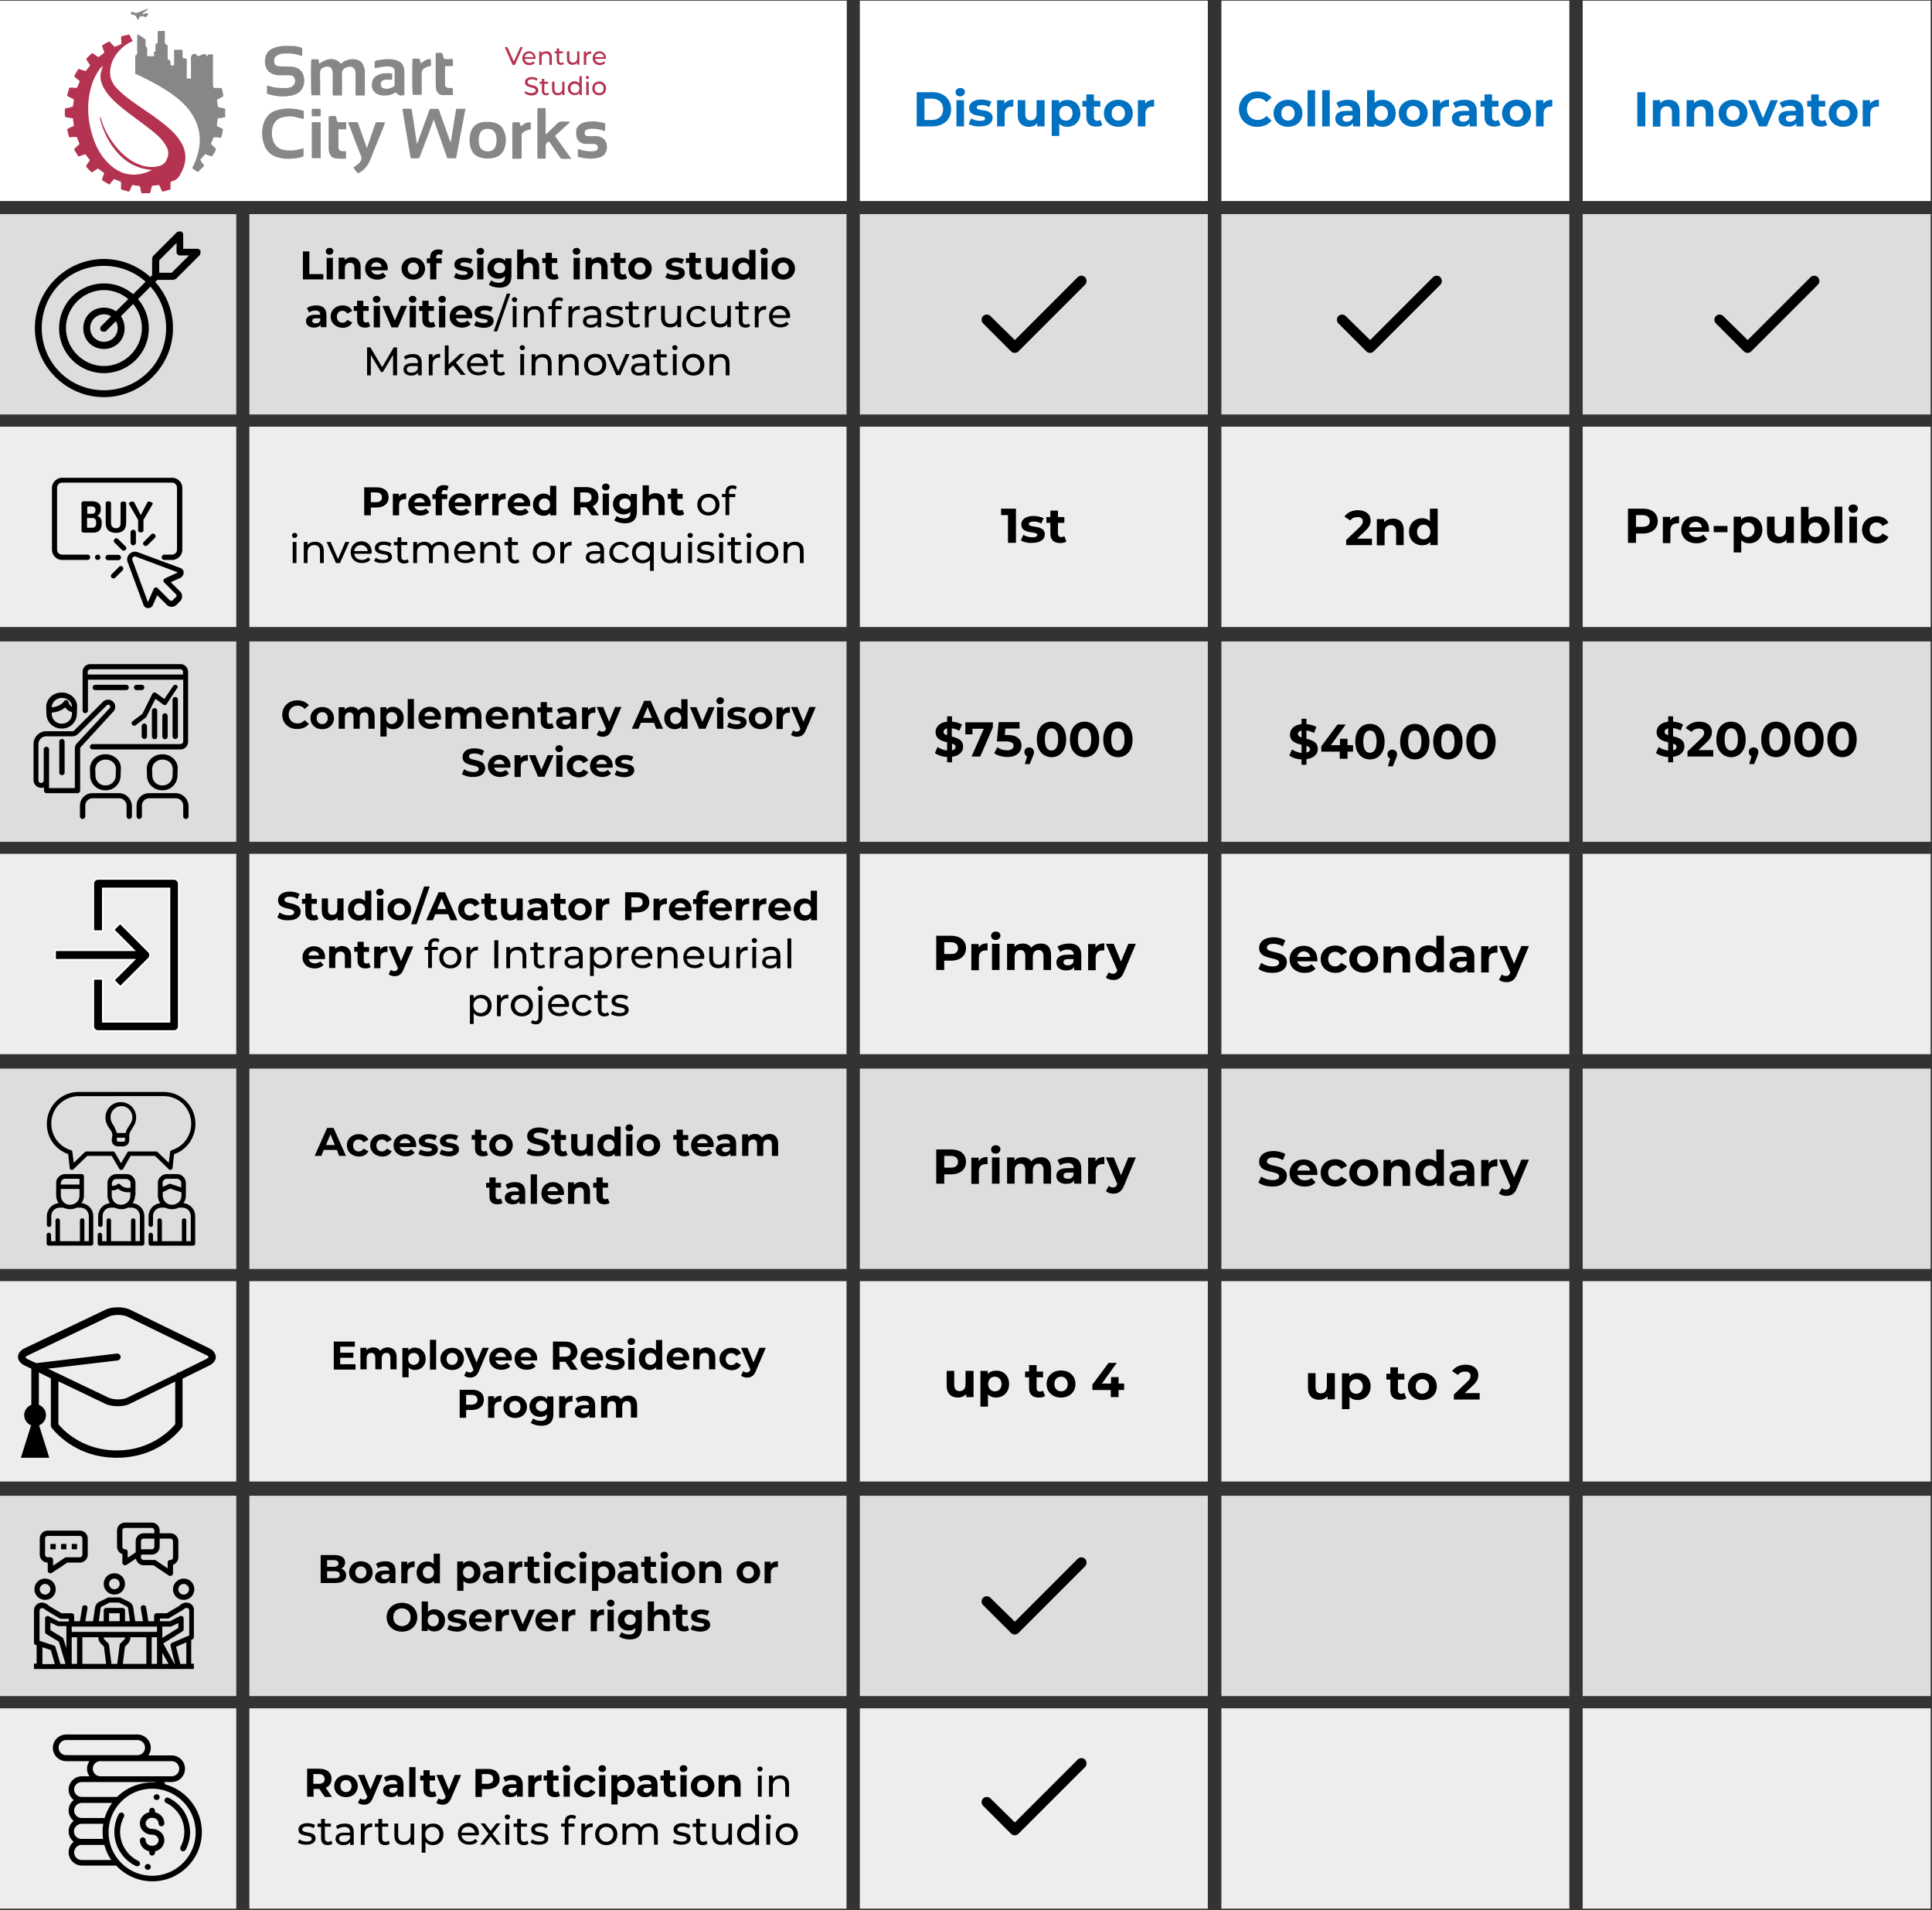
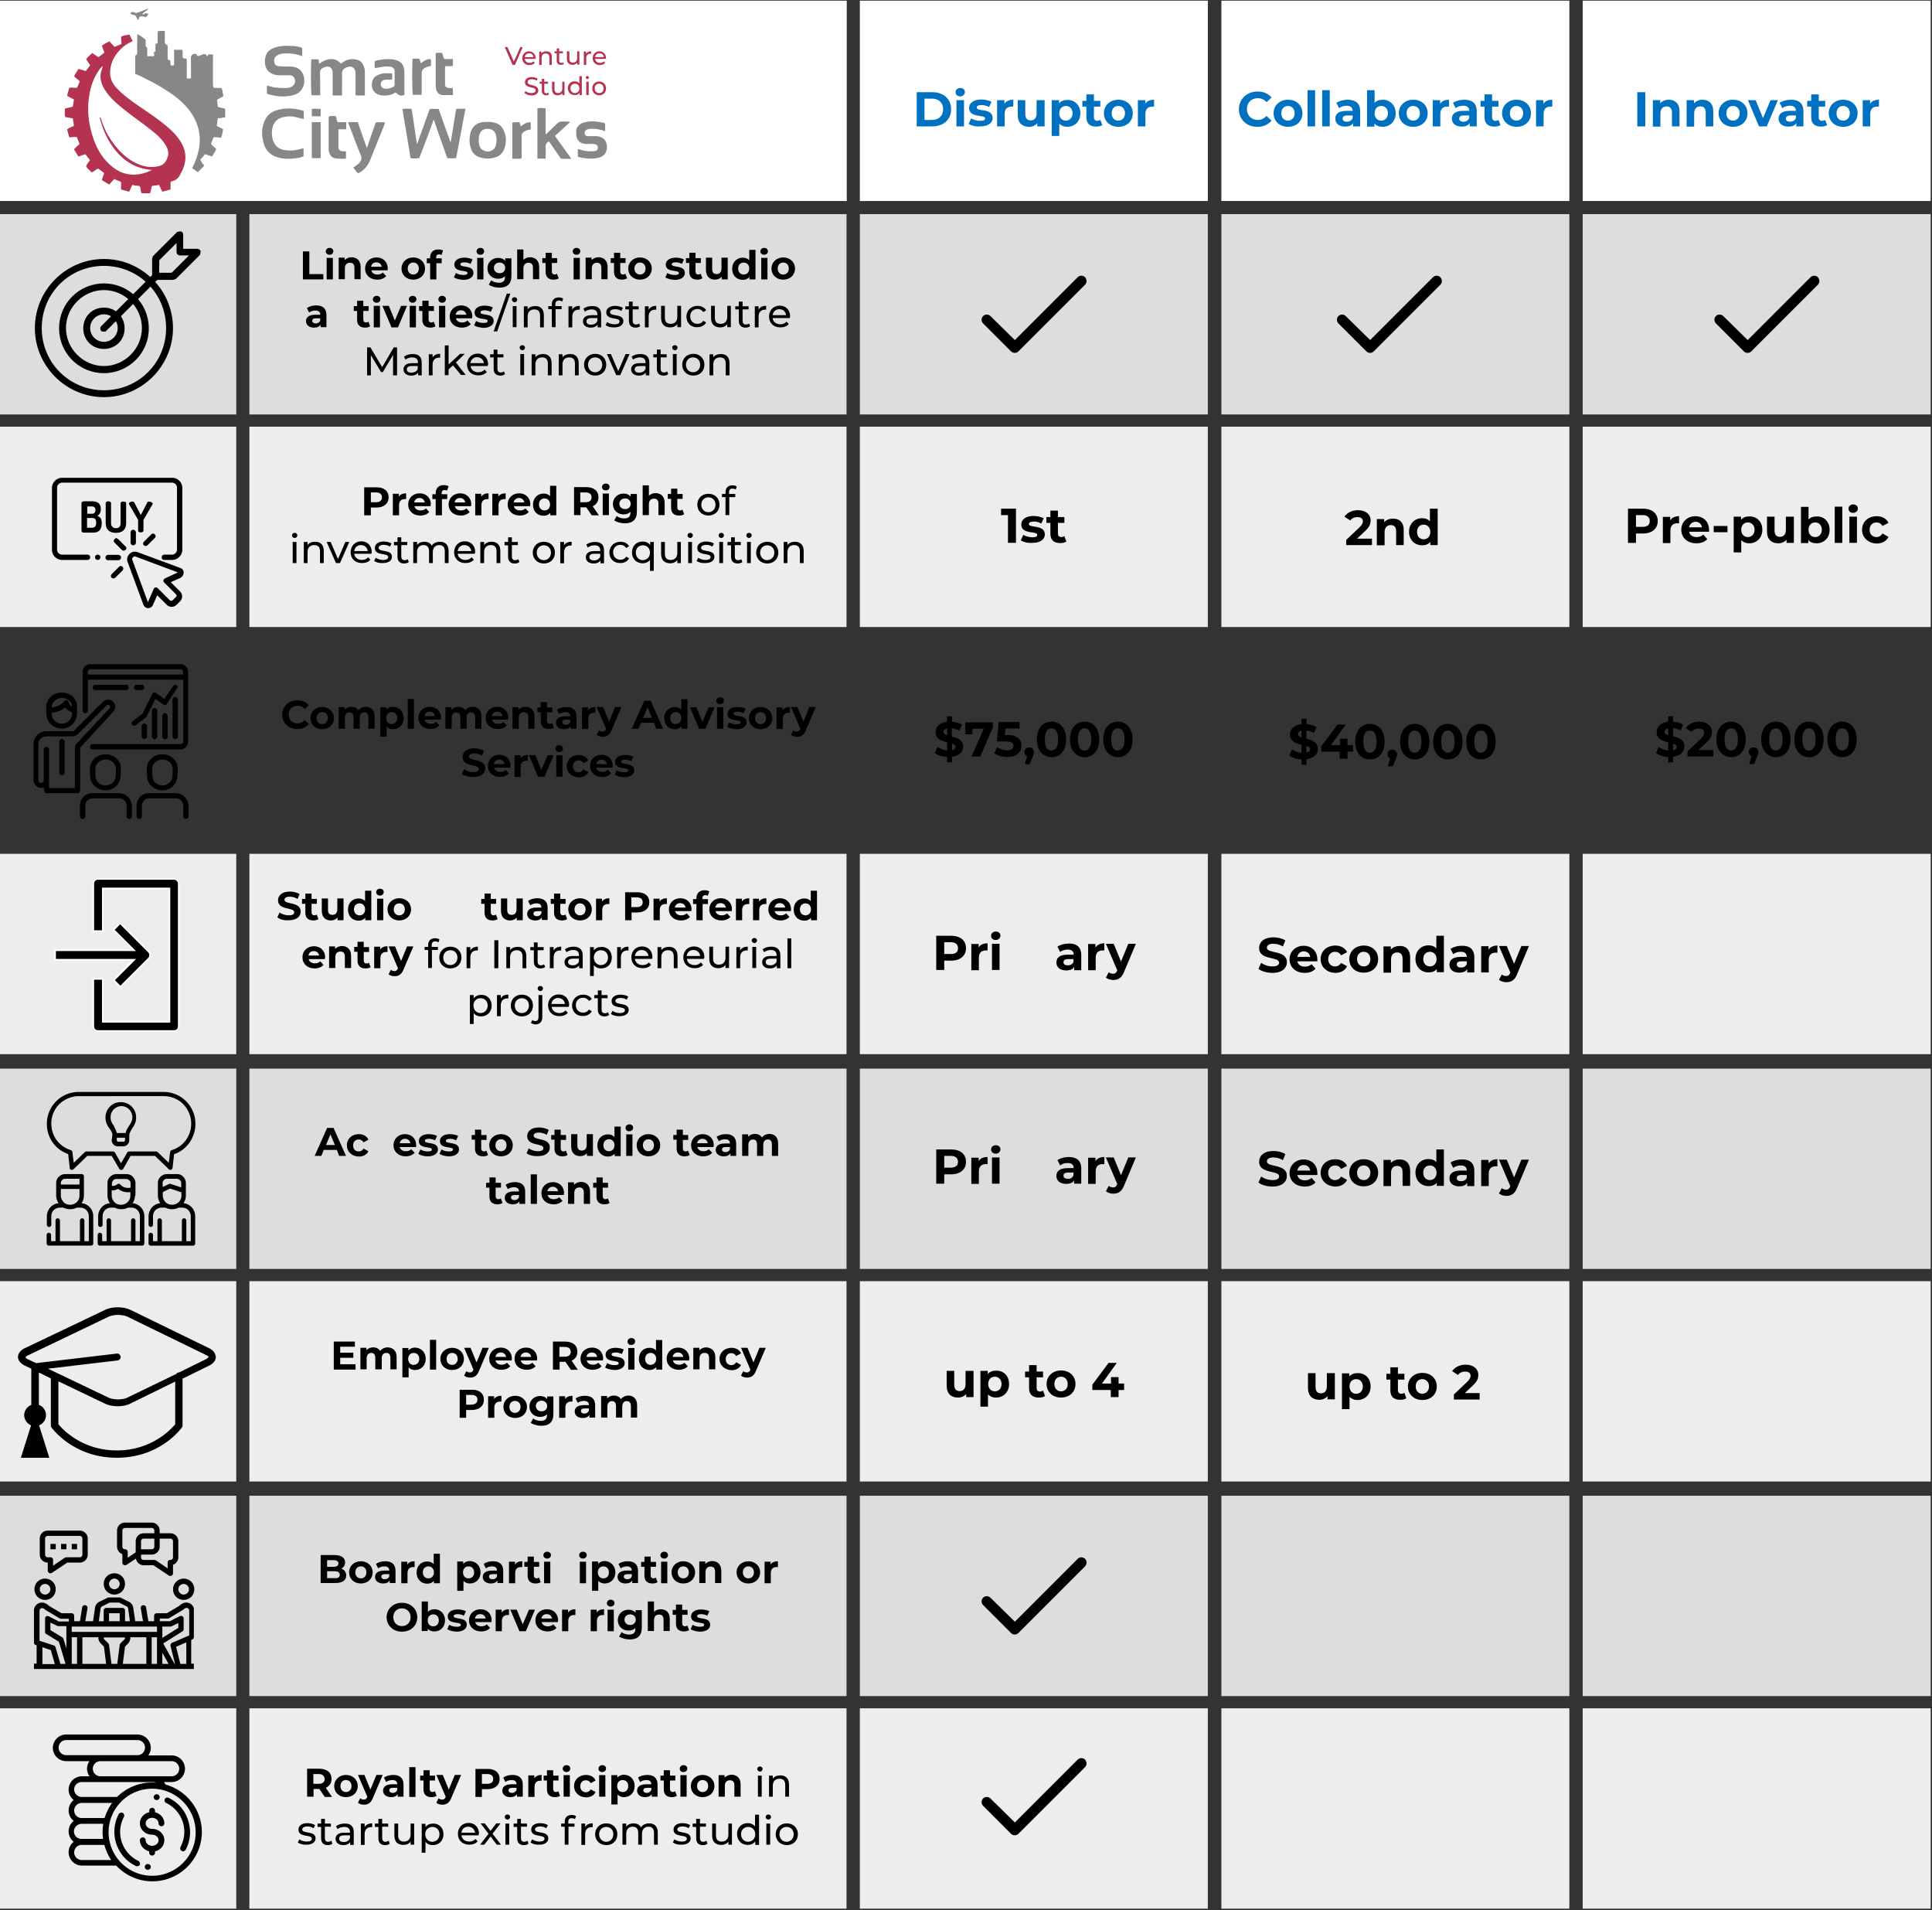
<svg xmlns="http://www.w3.org/2000/svg" xmlns:xlink="http://www.w3.org/1999/xlink" viewBox="0 0 870 860">
  <rect x="0" y="0" width="870" height="860" fill="#333333" stroke="none" />
  <g fill="#fff">
    <path d="M112.3 192.1h268.9v90.2H112.3zm274.9 0h156.7v90.2H387.2zm162.8 0h156.7v90.2H550zm162.7 0h156.7v90.2H712.7zm-712.9 0h106.6v90.2H-.2zm112.5 192.3h268.9v90.2H112.3zm274.9 0h156.7v90.2H387.2zm162.8 0h156.7v90.2H550zm162.7 0h156.7v90.2H712.7zm-712.9 0h106.6v90.2H-.2zm112.5 192.4h268.9V667H112.3zm274.9 0h156.7V667H387.2zm162.8 0h156.7V667H550zm162.7 0h156.7V667H712.7zm-712.9 0h106.6V667H-.2zm112.5 192.3h268.9v90.2H112.3zm274.9 0h156.7v90.2H387.2zm162.8 0h156.7v90.2H550zm162.7 0h156.7v90.2H712.7zm-712.9 0h106.6v90.2H-.2z" opacity=".91" />
    <path d="M-.2.3h381.5v90.2H-.2zm387.4 0h156.7v90.2H387.2zM550 .3h156.7v90.2H550zm162.7 0h156.7v90.2H712.7z" />
    <path d="M112.3 96.4h268.9v90.2H112.3zm274.9 0h156.7v90.2H387.2zm162.8 0h156.7v90.2H550zm162.7 0h156.7v90.2H712.7zm-712.9 0h106.6v90.2H-.2z" opacity=".83" />
  </g>
  <path d="M136.4,113.2h2.9v10.2h6.3v2.4h-9.2V113.2z" />
  <use xlink:href="#B" />
  <use xlink:href="#C" />
  <use xlink:href="#D" />
  <use xlink:href="#E" />
  <path d="M196.4 116.3h2.5v2.2h-2.4v7.3h-2.8v-7.3h-1.5v-2.2h1.5v-.4c0-2.2 1.3-3.6 3.7-3.6.8 0 1.6.2 2.1.5l-.7 2c-.3-.2-.7-.3-1.1-.3-.8 0-1.3.5-1.3 1.4v.4z" />
  <use xlink:href="#F" />
  <use xlink:href="#G" />
  <path d="M230.3 116.1v8.1c0 3.6-1.9 5.3-5.4 5.3-1.8 0-3.6-.5-4.8-1.3l1.1-2c.8.7 2.2 1.1 3.4 1.1 2 0 2.8-.9 2.8-2.6v-.4c-.7.8-1.8 1.2-3.1 1.2-2.7 0-4.8-1.9-4.8-4.7s2.2-4.7 4.8-4.7c1.4 0 2.5.5 3.2 1.4v-1.2h2.8zm-2.8 4.5c0-1.4-1.1-2.4-2.5-2.4-1.5 0-2.6 1-2.6 2.4s1.1 2.4 2.6 2.4 2.5-1 2.5-2.4zm15.3-.4v5.5H240v-5.1c0-1.6-.7-2.3-2-2.3-1.4 0-2.3.8-2.3 2.6v4.8h-2.8v-13.4h2.8v4.7c.8-.8 1.8-1.2 3.1-1.2 2.3.1 4 1.5 4 4.4z" />
  <use xlink:href="#H" />
  <use xlink:href="#B" x="111.2" />
  <use xlink:href="#C" x="111.2" />
  <path d="M282.4 125.3c-.6.4-1.4.6-2.3.6-2.3 0-3.6-1.2-3.6-3.5v-4H275v-2.2h1.5v-2.4h2.8v2.4h2.4v2.2h-2.4v3.9c0 .8.5 1.3 1.2 1.3.4 0 .8-.1 1.1-.4l.8 2.1z" />
  <use xlink:href="#E" x="102.1" />
  <use xlink:href="#F" x="95.2" />
  <use xlink:href="#H" x="64.7" />
  <path d="M327.7 116.1v9.7H325v-1.2c-.7.8-1.8 1.3-3 1.3-2.4 0-4.1-1.4-4.1-4.4V116h2.8v5.1c0 1.6.7 2.3 2 2.3s2.2-.8 2.2-2.6V116h2.8zm12.5-3.7v13.4h-2.7v-1.1c-.7.8-1.7 1.3-3 1.3-2.7 0-4.8-1.9-4.8-5 0-3 2.1-5 4.8-5 1.2 0 2.2.4 2.9 1.2v-4.7h2.8zm-2.8 8.5c0-1.7-1.1-2.7-2.5-2.7s-2.5 1-2.5 2.7 1.1 2.7 2.5 2.7 2.5-1 2.5-2.7z" />
  <use xlink:href="#B" x="195.7" />
  <use xlink:href="#E" x="166.6" />
  <use xlink:href="#I" />
  <use xlink:href="#J" />
  <use xlink:href="#H" x="-84.9" y="21.6" />
  <use xlink:href="#B" x="21.2" y="21.6" />
  <use xlink:href="#K" />
  <use xlink:href="#B" x="37.4" y="21.6" />
  <path d="M196.1 146.9c-.6.4-1.4.6-2.3.6-2.3 0-3.6-1.2-3.6-3.5v-4h-1.5v-2.2h1.5v-2.4h2.8v2.4h2.4v2.2H193v3.9c0 .8.5 1.3 1.2 1.3.4 0 .8-.1 1.1-.4l.8 2.1z" />
  <use xlink:href="#G" x="-17.2" y="21.6" />
  <use xlink:href="#D" x="38.1" y="21.6" />
  <use xlink:href="#F" x="9.1" y="21.6" />
  <path d="M228.2 132.2h1.6l-5.9 17h-1.6l5.9-17zm2.3 2.7c0-.6.5-1.1 1.2-1.1s1.2.5 1.2 1.1-.5 1.2-1.2 1.2c-.6-.1-1.2-.6-1.2-1.2zm.4 2.9h1.7v9.5h-1.7v-9.5z" />
  <use xlink:href="#L" />
  <use xlink:href="#M" />
  <path d="M261.1 137.7v1.7h-.4c-1.9 0-3 1.1-3 3.2v4.8H256v-9.5h1.7v1.6c.5-1.2 1.7-1.8 3.4-1.8zm9.6 3.9v5.8h-1.6v-1.3c-.6.9-1.6 1.4-3.1 1.4-2.2 0-3.5-1.2-3.5-2.8 0-1.5 1-2.8 3.8-2.8h2.7v-.3c0-1.5-.8-2.3-2.6-2.3-1.1 0-2.3.4-3 1l-.7-1.3c1-.8 2.4-1.2 3.9-1.2 2.7-.1 4.1 1.2 4.1 3.8zm-1.7 2.9v-1.3h-2.7c-1.7 0-2.2.7-2.2 1.5 0 1 .8 1.5 2.1 1.5 1.3-.1 2.4-.6 2.8-1.7zm3.7 1.9l.7-1.4c.8.6 2.1 1 3.3 1 1.6 0 2.3-.5 2.3-1.3 0-2.1-6-.3-6-4.1 0-1.7 1.5-2.9 4-2.9 1.2 0 2.6.3 3.5.9l-.7 1.4c-.9-.6-1.8-.8-2.8-.8-1.5 0-2.3.6-2.3 1.3 0 2.3 6 .4 6 4.1 0 1.7-1.6 2.8-4.1 2.8-1.5.1-3.1-.4-3.9-1z" />
  <use xlink:href="#N" />
  <use xlink:href="#O" />
  <path d="M306.7 137.8v9.5H305v-1.4c-.7 1-1.9 1.5-3.2 1.5-2.5 0-4.1-1.4-4.1-4.2v-5.5h1.7v5.3c0 1.9.9 2.8 2.6 2.8 1.8 0 3-1.1 3-3.2v-4.9h1.7z" />
  <use xlink:href="#P" />
  <use xlink:href="#Q" />
  <use xlink:href="#N" x="49.5" />
  <path d="M345 137.7v1.7h-.4c-1.9 0-3 1.1-3 3.2v4.8h-1.7v-9.5h1.7v1.6c.5-1.2 1.7-1.8 3.4-1.8z" />
  <use xlink:href="#R" />
  <path d="M177 169v-9.2l-4.6 7.7h-.8l-4.6-7.6v9.1h-1.7v-12.6h1.5l5.3 8.9 5.2-8.9h1.5V169H177zm12.9-5.8v5.8h-1.6v-1.3c-.6.9-1.6 1.4-3.1 1.4-2.2 0-3.5-1.2-3.5-2.8 0-1.5 1-2.8 3.8-2.8h2.7v-.3c0-1.5-.8-2.3-2.6-2.3-1.1 0-2.3.4-3 1l-.7-1.3c1-.8 2.4-1.2 3.9-1.2 2.6-.1 4.1 1.2 4.1 3.8zm-1.8 2.9v-1.3h-2.7c-1.7 0-2.2.7-2.2 1.5 0 1 .8 1.5 2.1 1.5 1.4-.1 2.4-.6 2.8-1.7zm10.1-6.8v1.7h-.4c-1.9 0-3 1.1-3 3.2v4.8h-1.7v-9.5h1.7v1.6c.5-1.2 1.7-1.8 3.4-1.8zm5.8 5.2l-2 1.8v2.6h-1.7v-13.4h1.7v8.6l5.2-4.8h2.1l-4 3.9 4.4 5.6h-2.1l-3.6-4.3zm15.6.3h-7.7c.2 1.7 1.6 2.8 3.5 2.8 1.1 0 2.1-.4 2.8-1.2l1 1.1c-.9 1-2.2 1.5-3.8 1.5-3.1 0-5.1-2-5.1-4.9 0-2.8 2-4.9 4.8-4.9s4.7 2 4.7 4.9c-.2.3-.2.5-.2.7zm-7.8-1.3h6.1c-.2-1.6-1.4-2.7-3.1-2.7-1.5 0-2.8 1.1-3 2.7zm15.6 4.9c-.5.5-1.3.7-2.1.7-1.9 0-3-1.1-3-3v-5.2h-1.6v-1.4h1.6v-2.1h1.7v2.1h2.7v1.4H224v5.2c0 1 .5 1.6 1.5 1.6.5 0 1-.2 1.4-.5l.5 1.2z" />
  <use xlink:href="#S" />
  <use xlink:href="#L" x="3.5" y="21.6" />
  <use xlink:href="#L" x="15.7" y="21.6" />
  <use xlink:href="#T" />
  <path d="M283.5 159.4l-4.2 9.5h-1.8l-4.2-9.5h1.8l3.3 7.7 3.3-7.7h1.8zm8.9 3.8v5.8h-1.6v-1.3c-.6.9-1.6 1.4-3.1 1.4-2.2 0-3.5-1.2-3.5-2.8 0-1.5 1-2.8 3.8-2.8h2.7v-.3c0-1.5-.8-2.3-2.6-2.3-1.1 0-2.3.4-3 1l-.7-1.3c1-.8 2.4-1.2 3.9-1.2 2.6-.1 4.1 1.2 4.1 3.8zm-1.7 2.9v-1.3H288c-1.7 0-2.2.7-2.2 1.5 0 1 .8 1.5 2.1 1.5 1.3-.1 2.3-.6 2.8-1.7zm10.2 2.3c-.5.5-1.3.7-2.1.7-1.9 0-3-1.1-3-3v-5.2h-1.6v-1.4h1.6v-2.1h1.7v2.1h2.7v1.4h-2.7v5.2c0 1 .5 1.6 1.5 1.6.5 0 1-.2 1.4-.5l.5 1.2zm1.8-11.9c0-.6.5-1.1 1.2-1.1s1.2.5 1.2 1.1-.5 1.2-1.2 1.2c-.7-.1-1.2-.6-1.2-1.2zm.3 2.9h1.7v9.5H303v-9.5z" />
  <use xlink:href="#U" />
  <use xlink:href="#L" x="83.6" y="21.6" />
  <g fill="#0070c0">
    <path d="M412.8 41.5h7c5 0 8.5 3 8.5 7.7s-3.5 7.7-8.5 7.7h-7V41.5zm6.8 12.5c3.1 0 5.1-1.8 5.1-4.8s-2-4.8-5.1-4.8h-3.3V54h3.3zm10.7-12.5c0-1.1.9-1.9 2.1-1.9 1.3 0 2.1.8 2.1 1.8 0 1.1-.9 2-2.1 2-1.3 0-2.1-.8-2.1-1.9zm.4 3.6h3.4v11.8h-3.4V45.1zm5.5 10.7l1.1-2.5c1.1.7 2.7 1.1 4.1 1.1 1.6 0 2.2-.4 2.2-1.1 0-1.9-7.2 0-7.2-4.7 0-2.2 2-3.8 5.5-3.8 1.6 0 3.4.4 4.6 1l-1.1 2.4c-1.2-.7-2.3-.9-3.4-.9-1.5 0-2.2.5-2.2 1.1 0 2 7.2.1 7.2 4.7 0 2.2-2 3.8-5.6 3.8-2.1.2-4.1-.4-5.2-1.1zm20.1-10.9V48h-.8c-1.9 0-3.1 1-3.1 3.3v5.6H449V45.1h3.3v1.6c.8-1.2 2.2-1.8 4-1.8zm14.1.2v11.8h-3.3v-1.4c-.9 1-2.2 1.6-3.7 1.6-3 0-5.1-1.7-5.1-5.3v-6.7h3.4v6.2c0 2 .9 2.9 2.4 2.9 1.6 0 2.7-1 2.7-3.2v-5.9h3.6zm16.1 5.9c0 3.7-2.6 6.1-5.9 6.1-1.5 0-2.7-.5-3.6-1.4v5.5h-3.4V45.1h3.3v1.4c.9-1 2.1-1.5 3.7-1.5 3.3-.1 5.9 2.3 5.9 6zm-3.5 0c0-2-1.3-3.3-3-3.3s-3 1.2-3 3.3 1.3 3.3 3 3.3 3-1.3 3-3.3z" />
    <use xlink:href="#V" />
    <use xlink:href="#W" />
    <use xlink:href="#X" />
    <path d="M557.9 49.2c0-4.6 3.6-8 8.4-8 2.7 0 4.9 1 6.3 2.7l-2.3 2.1c-1-1.2-2.3-1.8-3.9-1.8-2.9 0-4.9 2-4.9 4.9s2 4.9 4.9 4.9c1.5 0 2.8-.6 3.9-1.8l2.3 2.1c-1.5 1.8-3.7 2.8-6.4 2.8-4.7.1-8.3-3.3-8.3-7.9z" />
    <use xlink:href="#W" x="76.4" />
    <path d="M588.8 40.6h3.4v16.3h-3.4V40.6zm6.6 0h3.4v16.3h-3.4V40.6z" />
    <use xlink:href="#Y" />
    <path d="M628.5 51c0 3.7-2.6 6.1-5.9 6.1-1.6 0-2.9-.5-3.7-1.5V57h-3.3V40.6h3.4v5.7c.9-1 2.1-1.4 3.6-1.4 3.3 0 5.9 2.4 5.9 6.1zm-3.5 0c0-2-1.3-3.3-3-3.3s-3 1.2-3 3.3 1.3 3.3 3 3.3 3-1.3 3-3.3z" />
    <use xlink:href="#W" x="132.8" />
    <use xlink:href="#X" x="132.8" />
    <use xlink:href="#Y" x="52.5" />
    <use xlink:href="#V" x="179.3" />
    <use xlink:href="#Z" />
    <use xlink:href="#X" x="179.3" />
    <path d="M737.3 41.5h3.6v15.4h-3.6V41.5zm19 8.6v6.8h-3.4v-6.2c0-1.9-.9-2.8-2.4-2.8-1.6 0-2.8 1-2.8 3.2V57h-3.4V45.1h3.3v1.4c.9-1 2.3-1.6 3.9-1.6 2.7 0 4.8 1.6 4.8 5.2zm15.2 0v6.8h-3.4v-6.2c0-1.9-.9-2.8-2.4-2.8-1.7 0-2.8 1-2.8 3.2V57h-3.4V45.1h3.3v1.4c.9-1 2.3-1.6 3.9-1.6 2.7 0 4.8 1.6 4.8 5.2z" />
    <use xlink:href="#Z" x="97.5" />
    <path d="M800.6 45.1l-5 11.8h-3.5l-5-11.8h3.5l3.3 8.1 3.4-8.1h3.3z" />
    <use xlink:href="#Y" x="199.6" />
    <path d="M822.8 56.3c-.7.5-1.7.7-2.8.7-2.8 0-4.4-1.4-4.4-4.2V48h-1.8v-2.6h1.8v-2.9h3.4v2.9h2.9V48H819v4.8c0 1 .5 1.6 1.5 1.6.5 0 1-.2 1.4-.4l.9 2.3zm.7-5.3c0-3.6 2.8-6.1 6.5-6.1s6.5 2.5 6.5 6.1-2.7 6.1-6.5 6.1-6.5-2.6-6.5-6.1zm9.5 0c0-2-1.3-3.3-3-3.3s-3 1.2-3 3.3 1.3 3.3 3 3.3 3-1.3 3-3.3z" />
    <use xlink:href="#X" x="326.4" />
  </g>
  <path d="M175 223.9c0 2.8-2.1 4.6-5.5 4.6H167v3.5h-3v-12.6h5.5c3.4-.1 5.5 1.7 5.5 4.5zm-3 0c0-1.4-.9-2.2-2.7-2.2H167v4.4h2.4c1.7 0 2.6-.8 2.6-2.2z" />
  <use xlink:href="#a" />
  <use xlink:href="#b" />
  <path d="M198.9 222.5h2.5v2.2H199v7.3h-2.8v-7.3h-1.5v-2.2h1.5v-.5c0-2.2 1.3-3.6 3.7-3.6.8 0 1.6.2 2.1.5l-.7 2c-.3-.2-.7-.3-1.1-.3-.8 0-1.3.5-1.3 1.4v.5z" />
  <use xlink:href="#b" x="18.2" />
  <path d="M220 222.1v2.6h-.6c-1.5 0-2.6.8-2.6 2.7v4.6H214v-9.7h2.7v1.3c.7-1 1.8-1.5 3.3-1.5z" />
  <use xlink:href="#a" x="44.8" />
  <path d="M238.7 227.9h-7.3c.3 1.2 1.3 1.9 2.8 1.9 1 0 1.8-.3 2.4-.9l1.5 1.6c-.9 1-2.3 1.6-4 1.6-3.3 0-5.5-2.1-5.5-5s2.2-5 5.2-5c2.8 0 5 1.9 5 5 0 .2-.1.6-.1.8zm-7.4-1.7h4.8c-.2-1.2-1.1-2-2.4-2-1.2 0-2.2.8-2.4 2zm19.2-7.6V232h-2.7v-1.1c-.7.8-1.7 1.3-3 1.3-2.7 0-4.8-1.9-4.8-5 0-3 2.1-5 4.8-5 1.2 0 2.2.4 2.9 1.2v-4.7h2.8zm-2.8 8.5c0-1.7-1.1-2.7-2.5-2.7s-2.5 1-2.5 2.7 1.1 2.7 2.5 2.7c1.5 0 2.5-1 2.5-2.7zm18.7 4.8l-2.4-3.5h-2.6v3.5h-2.9v-12.6h5.5c3.4 0 5.5 1.7 5.5 4.6 0 1.9-1 3.3-2.6 4l2.8 4.1h-3.3zm-2.7-10.2h-2.4v4.4h2.4c1.8 0 2.7-.8 2.7-2.2s-.9-2.2-2.7-2.2z" />
  <use xlink:href="#c" />
  <path d="M286.8 222.2v8.1c0 3.6-1.9 5.3-5.4 5.3-1.8 0-3.6-.5-4.8-1.3l1.1-2c.8.7 2.2 1.1 3.4 1.1 2 0 2.8-.9 2.8-2.6v-.4c-.7.8-1.8 1.2-3.1 1.2-2.7 0-4.8-1.9-4.8-4.7s2.2-4.7 4.8-4.7c1.4 0 2.5.5 3.2 1.4v-1.2h2.8zm-2.8 4.6c0-1.4-1.1-2.4-2.5-2.4-1.5 0-2.6 1-2.6 2.4s1.1 2.4 2.6 2.4 2.5-1 2.5-2.4zm15.3-.4v5.5h-2.8v-5.1c0-1.6-.7-2.3-2-2.3-1.4 0-2.3.8-2.3 2.6v4.8h-2.8v-13.4h2.8v4.7c.8-.8 1.8-1.2 3.1-1.2 2.3.1 4 1.4 4 4.4zm8.8 5.1c-.6.4-1.4.6-2.3.6-2.3 0-3.6-1.2-3.6-3.5v-4h-1.5v-2.2h1.5V220h2.8v2.4h2.4v2.2H305v3.9c0 .8.5 1.3 1.2 1.3.4 0 .8-.1 1.1-.4l.8 2.1z" />
  <use xlink:href="#T" x="51" y="63" />
  <path d="M328.3 221.6v.8h2.8v1.4h-2.7v8.1h-1.7v-8.1h-1.6v-1.4h1.6v-.8c0-1.9 1.1-3.1 3.2-3.1.7 0 1.5.2 1.9.6l-.5 1.3c-.4-.3-.8-.4-1.3-.4-1.2-.1-1.7.5-1.7 1.6z" />
  <use xlink:href="#d" />
  <use xlink:href="#e" />
  <path d="M157.3 244l-4.2 9.5h-1.8l-4.2-9.5h1.8l3.3 7.7 3.3-7.7h1.8zm9.9 5.3h-7.7c.2 1.7 1.6 2.8 3.5 2.8 1.1 0 2.1-.4 2.8-1.2l1 1.1c-.9 1-2.2 1.5-3.8 1.5-3.1 0-5.1-2-5.1-4.9 0-2.8 2-4.9 4.8-4.9s4.7 2 4.7 4.9c-.1.4-.1.6-.2.7zm-7.7-1.2h6.1c-.2-1.6-1.4-2.7-3.1-2.7-1.6 0-2.8 1.1-3 2.7z" />
  <use xlink:href="#f" />
  <use xlink:href="#g" />
  <path d="M202 248v5.5h-1.7v-5.3c0-1.9-.9-2.8-2.5-2.8-1.7 0-2.9 1.1-2.9 3.2v4.9h-1.7v-5.3c0-1.9-.9-2.8-2.5-2.8-1.7 0-2.9 1.1-2.9 3.2v4.9h-1.7V244h1.7v1.4c.7-1 1.9-1.5 3.3-1.5 1.5 0 2.7.6 3.3 1.8.7-1.1 2.1-1.8 3.7-1.8 2.3 0 3.9 1.3 3.9 4.1zm11.8 1.3h-7.7c.2 1.7 1.6 2.8 3.5 2.8 1.1 0 2.1-.4 2.8-1.2l1 1.1c-.9 1-2.2 1.5-3.8 1.5-3.1 0-5.1-2-5.1-4.9 0-2.8 2-4.9 4.8-4.9s4.7 2 4.7 4.9c-.2.4-.2.6-.2.7zm-7.7-1.2h6.1c-.2-1.6-1.4-2.7-3.1-2.7-1.6 0-2.8 1.1-3 2.7z" />
  <use xlink:href="#e" x="79.5" />
  <use xlink:href="#g" x="49.8" />
  <use xlink:href="#T" x="-23.1" y="84.6" />
  <path d="M257.4 243.9v1.7h-.4c-1.9 0-3 1.1-3 3.2v4.8h-1.7V244h1.7v1.6c.5-1.1 1.7-1.7 3.4-1.7z" />
  <use xlink:href="#h" />
  <path d="M274.4 248.8c0-2.8 2.1-4.9 5-4.9 1.7 0 3.1.7 3.9 2l-1.3.8c-.6-.9-1.5-1.4-2.6-1.4-1.9 0-3.3 1.3-3.3 3.3 0 2.1 1.4 3.4 3.3 3.4 1 0 2-.4 2.6-1.4l1.3.8c-.8 1.3-2.2 2.1-3.9 2.1-2.9.1-5-1.9-5-4.7zm20-4.8v13h-1.7v-4.9c-.8 1-2 1.5-3.3 1.5-2.8 0-4.8-1.9-4.8-4.9 0-2.9 2-4.9 4.8-4.9 1.4 0 2.6.5 3.4 1.6V244h1.6zm-1.7 4.8c0-2-1.4-3.3-3.2-3.3s-3.2 1.3-3.2 3.3 1.4 3.4 3.2 3.4c1.8-.1 3.2-1.4 3.2-3.4zm13.9-4.8v9.5H305v-1.4c-.7 1-1.9 1.5-3.2 1.5-2.5 0-4.1-1.4-4.1-4.2V244h1.7v5.3c0 1.9.9 2.8 2.6 2.8 1.8 0 3-1.1 3-3.2V244h1.6z" />
  <use xlink:href="#d" x="178.1" />
  <use xlink:href="#f" x="145.2" />
  <use xlink:href="#d" x="192.1" />
  <use xlink:href="#g" x="150.2" />
  <use xlink:href="#d" x="204.6" />
  <path d="M340.5 248.8c0-2.8 2.1-4.9 5-4.9s5 2 5 4.9-2.1 4.9-5 4.9-5-2.1-5-4.9zm8.2 0c0-2-1.4-3.3-3.2-3.3s-3.2 1.3-3.2 3.3 1.4 3.4 3.2 3.4c1.8-.1 3.2-1.4 3.2-3.4zm13.2-.8v5.5h-1.7v-5.3c0-1.9-.9-2.8-2.6-2.8-1.8 0-3 1.1-3 3.2v4.9h-1.7V244h1.7v1.4c.7-1 1.9-1.5 3.4-1.5 2.2 0 3.9 1.3 3.9 4.1zm95.6-19v15.4h-3.6v-12.5h-3.1V229h6.7zm2.2 14.3l1.1-2.5c1.1.7 2.7 1.1 4.1 1.1 1.6 0 2.2-.4 2.2-1.1 0-1.9-7.2 0-7.2-4.7 0-2.2 2-3.8 5.5-3.8 1.6 0 3.4.4 4.6 1l-1.1 2.4c-1.2-.7-2.3-.9-3.4-.9-1.5 0-2.2.5-2.2 1.1 0 2 7.2.1 7.2 4.7 0 2.2-2 3.8-5.6 3.8-2 .2-4.1-.4-5.2-1.1z" />
  <use xlink:href="#i" />
  <use xlink:href="#j" />
  <path d="M632.1 238.6v6.8h-3.4v-6.2c0-1.9-.9-2.8-2.4-2.8-1.6 0-2.8 1-2.8 3.2v5.9H620v-11.8h3.3v1.4c.9-1 2.3-1.6 3.9-1.6 2.8-.1 4.9 1.5 4.9 5.1zm15.3-9.5v16.3h-3.3V244c-.9 1-2.1 1.5-3.7 1.5-3.3 0-5.9-2.4-5.9-6.1s2.6-6.1 5.9-6.1c1.5 0 2.7.5 3.5 1.4V229h3.5zm-3.3 10.4c0-2-1.3-3.3-3-3.3s-3 1.2-3 3.3 1.3 3.3 3 3.3c1.6 0 3-1.2 3-3.3zm102.4-4.9c0 3.4-2.6 5.6-6.7 5.6h-3.1v4.2h-3.6V229h6.7c4.1 0 6.7 2.1 6.7 5.6zm-3.6 0c0-1.7-1.1-2.7-3.3-2.7h-2.9v5.3h2.9c2.2 0 3.3-.9 3.3-2.6zm13.2-2.2v3.2h-.8c-1.9 0-3.1 1-3.1 3.3v5.6h-3.4v-11.8h3.3v1.6c.8-1.3 2.2-1.9 4-1.9zm13.5 7h-9c.3 1.5 1.6 2.4 3.4 2.4 1.3 0 2.2-.4 3-1.1l1.8 2c-1.1 1.3-2.8 1.9-4.9 1.9-4.1 0-6.8-2.6-6.8-6.1s2.7-6.1 6.3-6.1c3.5 0 6.2 2.3 6.2 6.1.1.3 0 .7 0 .9zm-9-2h5.8c-.2-1.5-1.4-2.5-2.9-2.5-1.5.1-2.6 1-2.9 2.5zm11.1-.6h6.2v2.8h-6.2v-2.8zm21.9 1.7c0 3.7-2.6 6.1-5.9 6.1-1.5 0-2.7-.5-3.6-1.4v5.5h-3.4v-16.1h3.3v1.4c.9-1 2.1-1.5 3.7-1.5 3.3-.1 5.9 2.3 5.9 6zm-3.5 0c0-2-1.3-3.3-3-3.3s-3 1.2-3 3.3 1.3 3.3 3 3.3 3-1.3 3-3.3zm17.7-5.9v11.8h-3.3V243c-.9 1-2.2 1.6-3.7 1.6-3 0-5.1-1.7-5.1-5.3v-6.7h3.4v6.2c0 2 .9 2.9 2.4 2.9 1.6 0 2.7-1 2.7-3.2v-5.9h3.6zm16.1 5.9c0 3.7-2.6 6.1-5.9 6.1-1.6 0-2.9-.5-3.7-1.5v1.4H811v-16.3h3.4v5.7c.9-1 2.1-1.4 3.6-1.4 3.3-.1 5.9 2.3 5.9 6zm-3.5 0c0-2-1.3-3.3-3-3.3s-3 1.2-3 3.3 1.3 3.3 3 3.3 3-1.3 3-3.3zm5.8-10.4h3.4v16.3h-3.4v-16.3z" />
  <use xlink:href="#k" />
  <path d="M838.5 238.5c0-3.6 2.8-6.1 6.6-6.1 2.5 0 4.4 1.1 5.3 3l-2.7 1.4c-.6-1.1-1.6-1.6-2.7-1.6-1.7 0-3.1 1.2-3.1 3.3s1.4 3.3 3.1 3.3c1.1 0 2-.5 2.7-1.6l2.7 1.5c-.9 1.9-2.8 3-5.3 3-3.8-.1-6.6-2.7-6.6-6.2z" />
-   <path d="M112.3 288.8h268.9V379H112.3zm274.9 0h156.7V379H387.2zm162.8 0h156.7V379H550zm162.7 0h156.7V379H712.7zm-712.9 0h106.6V379H-.2z" opacity=".83" fill="#fff" />
  <path d="M127.1 321.8c0-3.8 2.9-6.5 6.8-6.5 2.2 0 4 .8 5.2 2.2l-1.9 1.7c-.8-1-1.9-1.5-3.2-1.5-2.4 0-4 1.7-4 4 0 2.4 1.7 4 4 4 1.3 0 2.3-.5 3.2-1.5l1.9 1.7c-1.2 1.5-3 2.3-5.2 2.3-3.9.1-6.8-2.6-6.8-6.4z" />
  <use xlink:href="#l" />
  <path d="M168.7 322.6v5.5h-2.8V323c0-1.6-.7-2.3-1.8-2.3-1.3 0-2.1.8-2.1 2.5v4.9h-2.8V323c0-1.6-.7-2.3-1.8-2.3-1.2 0-2.1.8-2.1 2.5v4.9h-2.8v-9.7h2.7v1.1c.7-.8 1.8-1.3 3-1.3 1.4 0 2.5.5 3.2 1.6.8-1 2-1.6 3.5-1.6 2.1.1 3.8 1.4 3.8 4.4zm13.1.7c0 3-2.1 5-4.8 5-1.2 0-2.2-.4-2.9-1.2v4.5h-2.8v-13.2h2.7v1.1c.7-.8 1.7-1.3 3-1.3 2.6.1 4.8 2 4.8 5.1zm-2.9 0c0-1.7-1.1-2.7-2.5-2.7s-2.5 1-2.5 2.7 1.1 2.7 2.5 2.7c1.4-.1 2.5-1.1 2.5-2.7zm4.7-8.6h2.8v13.4h-2.8v-13.4z" />
  <use xlink:href="#m" />
  <path d="M216.8 322.6v5.5H214V323c0-1.6-.7-2.3-1.8-2.3-1.3 0-2.1.8-2.1 2.5v4.9h-2.8V323c0-1.6-.7-2.3-1.8-2.3-1.2 0-2.1.8-2.1 2.5v4.9h-2.8v-9.7h2.7v1.1c.7-.8 1.8-1.3 3-1.3 1.4 0 2.5.5 3.2 1.6.8-1 2-1.6 3.5-1.6 2.1.1 3.8 1.4 3.8 4.4z" />
  <use xlink:href="#n" />
  <path d="M240.7 322.6v5.5h-2.8V323c0-1.6-.7-2.3-2-2.3-1.4 0-2.3.8-2.3 2.6v4.8h-2.8v-9.7h2.7v1.1c.8-.8 1.9-1.3 3.2-1.3 2.2.1 4 1.4 4 4.4zm8.7 5c-.6.4-1.4.6-2.3.6-2.3 0-3.6-1.2-3.6-3.5v-4H242v-2.2h1.5v-2.4h2.8v2.4h2.4v2.2h-2.4v3.9c0 .8.5 1.3 1.2 1.3.4 0 .8-.1 1.1-.4l.8 2.1zm10.2-5v5.5H257v-1.2c-.5.9-1.5 1.4-3 1.4-2.3 0-3.6-1.3-3.6-2.9 0-1.7 1.2-2.9 4.2-2.9h2.2c0-1.2-.7-1.9-2.2-1.9-1 0-2.1.3-2.8.9l-1-2c1.1-.8 2.6-1.2 4.2-1.2 2.9 0 4.6 1.3 4.6 4.3zm-2.8 2.4v-1h-1.9c-1.3 0-1.7.5-1.7 1.1 0 .7.6 1.2 1.6 1.2.8.1 1.7-.4 2-1.3z" />
  <use xlink:href="#o" />
  <use xlink:href="#p" />
  <path d="M294.5 325.4h-5.9l-1.1 2.7h-3l5.6-12.6h2.9l5.6 12.6h-3.1l-1-2.7zm-.9-2.2l-2-4.8-2 4.8h4zm16-8.5v13.4h-2.7V327c-.7.8-1.7 1.3-3 1.3-2.7 0-4.8-1.9-4.8-5 0-3 2.1-5 4.8-5 1.2 0 2.2.4 2.9 1.2v-4.7h2.8zm-2.8 8.6c0-1.7-1.1-2.7-2.5-2.7s-2.5 1-2.5 2.7 1.1 2.7 2.5 2.7c1.4-.1 2.5-1.1 2.5-2.7z" />
  <use xlink:href="#K" x="138.5" y="180.7" />
  <use xlink:href="#q" />
  <use xlink:href="#F" x="123" y="202.3" />
  <use xlink:href="#l" x="197.4" />
  <use xlink:href="#o" x="87.6" />
  <use xlink:href="#p" x="87.5" />
  <path d="M208 348.5l1-2.2c1.1.8 2.6 1.3 4.2 1.3 1.7 0 2.4-.6 2.4-1.4 0-2.4-7.3-.7-7.3-5.4 0-2.1 1.7-3.9 5.3-3.9 1.6 0 3.2.4 4.4 1.1l-.9 2.2c-1.2-.7-2.4-1-3.5-1-1.7 0-2.4.6-2.4 1.4 0 2.3 7.3.7 7.3 5.3 0 2.1-1.7 3.9-5.3 3.9-2 .1-4-.5-5.2-1.3z" />
  <use xlink:href="#m" x="31.3" y="21.6" />
  <path d="M237.7 339.9v2.6h-.6c-1.5 0-2.6.8-2.6 2.7v4.6h-2.8V340h2.7v1.3c.7-.9 1.8-1.4 3.3-1.4z" />
  <use xlink:href="#K" x="66" y="202.3" />
  <path d="M250.1 337.1c0-.9.7-1.6 1.7-1.6s1.7.6 1.7 1.5-.7 1.6-1.7 1.6-1.7-.6-1.7-1.5zm.4 2.9h2.8v9.7h-2.8V340zm4.7 4.9c0-2.9 2.3-5 5.4-5 2 0 3.6.9 4.3 2.5l-2.2 1.2c-.5-.9-1.3-1.3-2.2-1.3-1.4 0-2.5 1-2.5 2.7s1.1 2.7 2.5 2.7c.9 0 1.7-.4 2.2-1.3l2.2 1.2c-.7 1.5-2.3 2.4-4.3 2.4-3.2-.2-5.4-2.2-5.4-5.1zm20.6.7h-7.3c.3 1.2 1.3 1.9 2.8 1.9 1 0 1.8-.3 2.4-.9l1.5 1.6c-.9 1-2.3 1.6-4 1.6-3.3 0-5.5-2.1-5.5-5s2.2-5 5.2-5c2.8 0 5 1.9 5 5 0 .3 0 .6-.1.8zm-7.3-1.6h4.8c-.2-1.2-1.1-2-2.4-2s-2.2.8-2.4 2z" />
  <use xlink:href="#F" x="72.4" y="223.9" />
  <path d="M428.7 340.7v2.5h-2.2v-2.4c-2.2-.1-4.3-.8-5.5-1.8l1.2-2.7c1.1.8 2.7 1.4 4.3 1.6v-3.7c-2.4-.6-5.2-1.4-5.2-4.6 0-2.3 1.7-4.3 5.2-4.7v-2.4h2.2v2.4c1.6.1 3.3.6 4.5 1.3L432 329c-1.1-.6-2.3-1-3.4-1.1v3.7c2.4.6 5.1 1.4 5.1 4.5.1 2.2-1.6 4.2-5 4.6zm-2.2-9.7v-3.1c-1.2.3-1.6.9-1.6 1.6-.1.8.6 1.2 1.6 1.5zm3.8 5.3c0-.8-.6-1.2-1.6-1.5v3c1.1-.2 1.6-.8 1.6-1.5zm16.8-11.1v2.3l-5.7 13.1h-3.9l5.5-12.5h-5.1v2.5h-3.2v-5.4h12.4zm12.9 10.5c0 2.7-2 5.1-6.4 5.1-2.1 0-4.4-.6-5.9-1.7l1.4-2.7c1.2.9 2.8 1.4 4.4 1.4 1.8 0 2.9-.7 2.9-2 0-1.2-.8-2-3.6-2h-3.9l.8-8.7h9.4v2.9h-6.4l-.2 2.9h1.3c4.3 0 6.2 2.1 6.2 4.8z" />
  <use xlink:href="#r" />
  <use xlink:href="#s" />
  <use xlink:href="#s" x="14.9" />
  <path d="M496.8 332.9c0-5.1 2.8-8 6.6-8s6.6 2.9 6.6 8-2.8 8-6.6 8c-3.8-.1-6.6-3-6.6-8zm9.6 0c0-3.5-1.2-5-3-5s-3 1.5-3 5 1.2 5 3 5c1.7-.1 3-1.5 3-5zm81.9 8.9v2.5h-2.2v-2.4c-2.2-.1-4.3-.8-5.5-1.8l1.2-2.7c1.1.8 2.7 1.4 4.3 1.6v-3.7c-2.4-.6-5.2-1.4-5.2-4.6 0-2.3 1.7-4.3 5.2-4.7v-2.4h2.2v2.4c1.6.1 3.3.6 4.5 1.3l-1.1 2.7c-1.1-.6-2.3-1-3.4-1.1v3.7c2.4.6 5.1 1.4 5.1 4.5.1 2.3-1.6 4.2-5.1 4.7zm-2.2-9.8v-3.1c-1.2.3-1.6.9-1.6 1.6 0 .8.7 1.2 1.6 1.5zm3.8 5.3c0-.8-.6-1.2-1.6-1.5v3c1.1-.2 1.6-.8 1.6-1.5zm19.4 1.1h-2.5v3.2h-3.5v-3.2H595V336l7.3-9.8h3.7l-6.7 9.3h4.1v-2.9h3.4v2.9h2.5v2.9z" />
  <use xlink:href="#t" />
  <path d="M629.1 339.6c0 .6-.1 1-.6 2.2l-1.3 3.2H625l1-3.5c-.7-.3-1.2-1-1.2-1.9 0-1.3.9-2.1 2.1-2.1 1.4 0 2.2.9 2.2 2.1zm1.4-5.7c0-5.1 2.8-8 6.6-8s6.6 2.9 6.6 8-2.8 8-6.6 8-6.6-2.9-6.6-8zm9.6 0c0-3.5-1.2-5-3-5s-3 1.5-3 5 1.2 5 3 5c1.7-.1 3-1.5 3-5z" />
  <use xlink:href="#t" x="35.1" />
  <use xlink:href="#t" x="50" />
  <path d="M753.4 340.7v2.5h-2.2v-2.4c-2.2-.1-4.3-.8-5.5-1.8l1.2-2.7c1.1.8 2.7 1.4 4.3 1.6v-3.7c-2.4-.6-5.2-1.4-5.2-4.6 0-2.3 1.7-4.3 5.2-4.7v-2.4h2.2v2.4c1.7.1 3.3.6 4.5 1.3l-1.1 2.7c-1.1-.6-2.3-1-3.4-1.1v3.7c2.4.6 5.1 1.4 5.1 4.5 0 2.3-1.6 4.3-5.1 4.7zm-2.2-9.7v-3.1c-1.2.3-1.6.9-1.6 1.6 0 .8.6 1.2 1.6 1.5zm3.8 5.3c0-.8-.6-1.2-1.6-1.5v3c1.1-.2 1.6-.8 1.6-1.5z" />
  <use xlink:href="#j" x="153.7" y="95.2" />
  <use xlink:href="#u" />
  <use xlink:href="#r" x="326.2" />
  <use xlink:href="#s" x="326.2" />
  <use xlink:href="#s" x="341.1" />
  <use xlink:href="#u" x="50" />
  <path d="M124.9 413l1-2.2c1.1.8 2.6 1.3 4.2 1.3 1.7 0 2.4-.6 2.4-1.4 0-2.4-7.3-.7-7.3-5.4 0-2.1 1.7-3.9 5.3-3.9 1.6 0 3.2.4 4.4 1.1l-.9 2.2c-1.2-.7-2.4-1-3.5-1-1.7 0-2.4.6-2.4 1.4 0 2.3 7.3.7 7.3 5.3 0 2.1-1.7 3.9-5.3 3.9-2.1.2-4.1-.4-5.2-1.3zm18.5.8c-.6.4-1.4.6-2.3.6-2.3 0-3.6-1.2-3.6-3.5v-4H136v-2.2h1.5v-2.4h2.8v2.4h2.4v2.2h-2.4v3.9c0 .8.5 1.3 1.2 1.3.4 0 .8-.1 1.1-.4l.8 2.1zm11.3-9.2v9.7H152v-1.2c-.7.8-1.8 1.3-3 1.3-2.4 0-4.1-1.4-4.1-4.4v-5.5h2.8v5.1c0 1.6.7 2.3 2 2.3s2.2-.8 2.2-2.6v-4.8h2.8zm12.5-3.7v13.4h-2.7v-1.1c-.7.8-1.7 1.3-3 1.3-2.7 0-4.8-1.9-4.8-5s2.1-5 4.8-5c1.2 0 2.2.4 2.9 1.2V401h2.8zm-2.8 8.5c0-1.7-1.1-2.7-2.5-2.7s-2.5 1-2.5 2.7 1.1 2.7 2.5 2.7c1.5 0 2.5-1 2.5-2.7z" />
  <use xlink:href="#B" x="22.7" y="288.5" />
  <use xlink:href="#E" x="-6.3" y="288.5" />
-   <path d="M191 399.1h2.5l-5.9 17h-2.5l5.9-17zm10.8 12.5H196l-1.1 2.7h-3l5.6-12.6h2.9l5.6 12.6h-3.1l-1.1-2.7zm-.9-2.3l-2-4.8-2 4.8h4z" />
  <use xlink:href="#J" x="57.4" y="266.9" />
  <path d="M224.1 413.8c-.6.4-1.4.6-2.3.6-2.3 0-3.6-1.2-3.6-3.5v-4h-1.5v-2.2h1.5v-2.4h2.8v2.4h2.4v2.2H221v3.9c0 .8.5 1.3 1.2 1.3.4 0 .8-.1 1.1-.4l.8 2.1z" />
  <use xlink:href="#v" />
  <path d="M246.6 408.7v5.5H244V413c-.5.9-1.5 1.4-3 1.4-2.3 0-3.6-1.3-3.6-2.9 0-1.7 1.2-2.9 4.2-2.9h2.2c0-1.2-.7-1.9-2.2-1.9-1 0-2.1.3-2.8.9l-1-2c1.1-.8 2.6-1.2 4.2-1.2 2.9 0 4.6 1.4 4.6 4.3zm-2.8 2.5v-1h-1.9c-1.3 0-1.7.5-1.7 1.1 0 .7.6 1.2 1.6 1.2.8 0 1.6-.4 2-1.3zm11.6 2.6c-.6.4-1.4.6-2.3.6-2.3 0-3.6-1.2-3.6-3.5v-4H248v-2.2h1.5v-2.4h2.8v2.4h2.4v2.2h-2.4v3.9c0 .8.5 1.3 1.2 1.3.4 0 .8-.1 1.1-.4l.8 2.1z" />
  <use xlink:href="#E" x="75.1" y="288.5" />
  <use xlink:href="#o" x="6.3" y="86.1" />
  <path d="M292.4 406.2c0 2.8-2.1 4.6-5.5 4.6h-2.5v3.5h-2.9v-12.6h5.5c3.3 0 5.4 1.7 5.4 4.5zm-3 0c0-1.4-.9-2.2-2.7-2.2h-2.4v4.4h2.4c1.8 0 2.7-.8 2.7-2.2z" />
  <use xlink:href="#a" x="117.4" y="182.3" />
  <path d="M311.3 410.2H304c.3 1.2 1.3 1.9 2.8 1.9 1 0 1.8-.3 2.4-.9l1.5 1.6c-.9 1-2.3 1.6-4 1.6-3.3 0-5.5-2.1-5.5-5s2.2-5 5.2-5c2.8 0 5 1.9 5 5 0 .3-.1.6-.1.8zm-7.4-1.6h4.8c-.2-1.2-1.1-2-2.4-2-1.2 0-2.2.7-2.4 2zm12.4-3.8h2.5v2.2h-2.4v7.3h-2.8V407h-1.5v-2.2h1.5v-.4c0-2.2 1.3-3.6 3.7-3.6.8 0 1.6.2 2.1.5l-.7 2c-.3-.2-.7-.3-1.1-.3-.8 0-1.3.5-1.3 1.4v.4zm13.2 5.4h-7.3c.3 1.2 1.3 1.9 2.8 1.9 1 0 1.8-.3 2.4-.9l1.5 1.6c-.9 1-2.3 1.6-4 1.6-3.3 0-5.5-2.1-5.5-5s2.2-5 5.2-5c2.8 0 5 1.9 5 5 0 .3-.1.6-.1.8zm-7.4-1.6h4.8c-.2-1.2-1.1-2-2.4-2s-2.2.7-2.4 2z" />
  <use xlink:href="#o" x="69.3" y="86.1" />
  <use xlink:href="#o" x="77" y="86.1" />
  <path d="M356.1 410.2h-7.3c.3 1.2 1.3 1.9 2.8 1.9 1 0 1.8-.3 2.4-.9l1.5 1.6c-.9 1-2.3 1.6-4 1.6-3.3 0-5.5-2.1-5.5-5s2.2-5 5.2-5c2.8 0 5 1.9 5 5 0 .3 0 .6-.1.8zm-7.3-1.6h4.8c-.2-1.2-1.1-2-2.4-2s-2.2.7-2.4 2zm19.1-7.7v13.4h-2.7v-1.1c-.7.8-1.7 1.3-3 1.3-2.7 0-4.8-1.9-4.8-5s2.1-5 4.8-5c1.2 0 2.2.4 2.9 1.2V401h2.8zm-2.7 8.5c0-1.7-1.1-2.7-2.5-2.7s-2.5 1-2.5 2.7 1.1 2.7 2.5 2.7 2.5-1 2.5-2.7zm-218.9 22.4H139c.3 1.2 1.3 1.9 2.8 1.9 1 0 1.8-.3 2.4-.9l1.5 1.6c-.9 1-2.3 1.6-4 1.6-3.3 0-5.5-2.1-5.5-5s2.2-5 5.2-5c2.8 0 5 1.9 5 5-.1.3-.1.6-.1.8zm-7.4-1.6h4.8c-.2-1.2-1.1-2-2.4-2s-2.2.7-2.4 2zm19.2.1v5.5h-2.8v-5.1c0-1.6-.7-2.3-2-2.3-1.4 0-2.3.8-2.3 2.6v4.8h-2.8v-9.7h2.7v1.1c.8-.8 1.9-1.3 3.2-1.3 2.3.1 4 1.5 4 4.4zm8.8 5.1c-.6.4-1.4.6-2.3.6-2.3 0-3.6-1.2-3.6-3.5v-4h-1.5v-2.2h1.5V424h2.8v2.4h2.4v2.2h-2.4v3.9c0 .8.5 1.3 1.2 1.3.4 0 .8-.1 1.1-.4l.8 2z" />
  <use xlink:href="#o" x="-93.6" y="107.7" />
  <use xlink:href="#p" x="-93.7" y="107.8" />
  <use xlink:href="#M" x="-55.7" y="288.5" />
  <use xlink:href="#T" x="-65.2" y="266.9" />
  <use xlink:href="#O" x="-80.3" y="288.5" />
  <path d="M222.6 423.3h1.8v12.6h-1.8v-12.6zm14.4 7.1v5.5h-1.7v-5.3c0-1.9-.9-2.8-2.6-2.8-1.8 0-3 1.1-3 3.2v4.9H228v-9.5h1.7v1.4c.7-1 1.9-1.5 3.4-1.5 2.2-.1 3.9 1.3 3.9 4.1z" />
  <use xlink:href="#N" x="-42.8" y="288.5" />
  <use xlink:href="#O" x="-42.8" y="288.5" />
  <path d="M262.4 430.1v5.8h-1.6v-1.3c-.6.9-1.6 1.4-3.1 1.4-2.2 0-3.5-1.2-3.5-2.8 0-1.5 1-2.8 3.8-2.8h2.7v-.4c0-1.5-.8-2.3-2.6-2.3-1.1 0-2.3.4-3 1l-.7-1.3c1-.8 2.4-1.2 3.9-1.2 2.6 0 4.1 1.3 4.1 3.9zm-1.7 2.8v-1.3H258c-1.7 0-2.2.7-2.2 1.5 0 1 .8 1.5 2.1 1.5s2.4-.6 2.8-1.7zm14.8-1.8c0 2.9-2 4.9-4.8 4.9-1.4 0-2.5-.5-3.3-1.5v4.9h-1.7v-13h1.7v1.5c.8-1.1 2-1.6 3.4-1.6 2.7-.1 4.7 1.9 4.7 4.8zm-1.7 0c0-2-1.4-3.3-3.2-3.3s-3.2 1.3-3.2 3.3 1.4 3.4 3.2 3.4 3.2-1.4 3.2-3.4zm9.2-4.9v1.7h-.4c-1.9 0-3 1.1-3 3.2v4.8h-1.7v-9.5h1.7v1.6c.6-1.2 1.7-1.8 3.4-1.8z" />
  <use xlink:href="#R" x="-62" y="288.5" />
  <use xlink:href="#L" x="60.2" y="288.5" />
  <use xlink:href="#w" />
  <use xlink:href="#Q" x="-0.8" y="288.5" />
  <path d="M336.7 426.2v1.7h-.4c-1.9 0-3 1.1-3 3.2v4.8h-1.7v-9.5h1.7v1.6c.6-1.2 1.7-1.8 3.4-1.8z" />
  <use xlink:href="#S" x="104.5" y="266.9" />
  <path d="M351.4 430.1v5.8h-1.6v-1.3c-.6.9-1.6 1.4-3.1 1.4-2.2 0-3.5-1.2-3.5-2.8 0-1.5 1-2.8 3.8-2.8h2.7v-.4c0-1.5-.8-2.3-2.6-2.3-1.1 0-2.3.4-3 1l-.7-1.3c1-.8 2.4-1.2 3.9-1.2 2.6 0 4.1 1.3 4.1 3.9zm-1.7 2.8v-1.3H347c-1.7 0-2.2.7-2.2 1.5 0 1 .8 1.5 2.1 1.5s2.4-.6 2.8-1.7zm4.9-10.4h1.7v13.4h-1.7v-13.4zm-133.2 30.2c0 2.9-2 4.9-4.8 4.9-1.4 0-2.5-.5-3.3-1.5v4.9h-1.7v-13h1.7v1.5c.8-1.1 2-1.6 3.4-1.6 2.6-.1 4.7 1.9 4.7 4.8zm-1.8 0c0-2-1.4-3.3-3.2-3.3s-3.2 1.3-3.2 3.3 1.4 3.4 3.2 3.4 3.2-1.4 3.2-3.4zm9.3-4.9v1.7h-.4c-1.9 0-3 1.1-3 3.2v4.8h-1.7V448h1.7v1.6c.5-1.2 1.7-1.8 3.4-1.8z" />
  <use xlink:href="#T" x="-33" y="288.5" />
  <path d="M239.1 460.5l.6-1.3c.3.3.8.5 1.4.5.9 0 1.4-.6 1.4-1.7v-10h1.7v10c0 1.9-1.1 3.2-3 3.2-.9-.1-1.7-.3-2.1-.7zm3-15.5c0-.6.5-1.1 1.2-1.1s1.2.5 1.2 1.1-.5 1.2-1.2 1.2c-.7-.1-1.2-.6-1.2-1.2z" />
  <use xlink:href="#w" x="-60.9" y="21.6" />
  <use xlink:href="#P" x="-51.5" y="310.1" />
  <path d="M274.3 456.9c-.5.5-1.3.7-2.1.7-1.9 0-3-1.1-3-3v-5.2h-1.6V448h1.6v-2.1h1.7v2.1h2.7v1.4h-2.7v5.2c0 1 .5 1.6 1.5 1.6.5 0 1-.2 1.4-.5l.5 1.2zm.8-.4l.7-1.4c.8.6 2.1 1 3.3 1 1.6 0 2.3-.5 2.3-1.3 0-2.1-6-.3-6-4.1 0-1.7 1.5-2.9 4-2.9 1.2 0 2.6.3 3.5.9l-.7 1.4c-.9-.6-1.8-.8-2.8-.8-1.5 0-2.3.6-2.3 1.3 0 2.2 6 .4 6 4.1 0 1.7-1.6 2.8-4.1 2.8-1.5.1-3.1-.4-3.9-1zM435 426.9c0 3.4-2.6 5.6-6.7 5.6h-3.1v4.2h-3.6v-15.4h6.7c4.2 0 6.7 2.2 6.7 5.6zm-3.6 0c0-1.7-1.1-2.7-3.3-2.7h-2.9v5.3h2.9c2.2.1 3.3-.9 3.3-2.6zm13.3-2.2v3.2h-.8c-1.9 0-3.1 1-3.1 3.3v5.6h-3.4V425h3.3v1.6c.7-1.3 2.1-1.9 4-1.9z" />
  <use xlink:href="#k" x="-386.1" y="192.3" />
  <use xlink:href="#x" />
  <path d="M486.9 430v6.8h-3.2v-1.5c-.6 1.1-1.9 1.6-3.6 1.6-2.8 0-4.4-1.5-4.4-3.6s1.5-3.5 5.1-3.5h2.7c0-1.5-.9-2.3-2.7-2.3-1.3 0-2.6.4-3.4 1.1l-1.2-2.4c1.3-.9 3.2-1.4 5.1-1.4 3.5-.1 5.6 1.6 5.6 5.2zm-3.5 3v-1.2H481c-1.6 0-2.1.6-2.1 1.4 0 .9.7 1.4 1.9 1.4 1.3 0 2.2-.5 2.6-1.6zm13.9-8.3v3.2h-.8c-1.9 0-3.1 1-3.1 3.3v5.6H490V425h3.3v1.6c.8-1.3 2.2-1.9 4-1.9z" />
  <use xlink:href="#y" />
  <use xlink:href="#z" />
  <path d="M593.2 432.8h-9c.3 1.5 1.6 2.4 3.4 2.4 1.3 0 2.2-.4 3-1.1l1.8 2c-1.1 1.3-2.8 1.9-4.9 1.9-4.1 0-6.8-2.6-6.8-6.1s2.7-6.1 6.3-6.1c3.5 0 6.2 2.3 6.2 6.1.1.2.1.6 0 .9zm-9-2h5.8c-.2-1.5-1.4-2.5-2.9-2.5s-2.6 1-2.9 2.5z" />
  <use xlink:href="#AA" />
  <use xlink:href="#AB" />
  <path d="M635 431v6.8h-3.4v-6.2c0-1.9-.9-2.8-2.4-2.8-1.7 0-2.8 1-2.8 3.2v5.9H623v-11.8h3.3v1.4c.9-1 2.3-1.6 3.9-1.6 2.6-.2 4.8 1.5 4.8 5.1zm15.2-9.6v16.3H647v-1.4c-.9 1-2.1 1.5-3.7 1.5-3.3 0-5.9-2.4-5.9-6.1s2.6-6.1 5.9-6.1c1.5 0 2.7.5 3.5 1.4v-5.7h3.4zm-3.3 10.4c0-2-1.3-3.3-3-3.3s-3 1.2-3 3.3c0 2 1.3 3.3 3 3.3s3-1.2 3-3.3zm17-.8v6.8h-3.2v-1.5c-.6 1.1-1.9 1.6-3.6 1.6-2.8 0-4.4-1.5-4.4-3.6s1.5-3.5 5.1-3.5h2.7c0-1.5-.9-2.3-2.7-2.3-1.3 0-2.6.4-3.4 1.1l-1.2-2.4c1.3-.9 3.2-1.4 5.1-1.4 3.5-.1 5.6 1.6 5.6 5.2zm-3.4 3v-1.2h-2.4c-1.6 0-2.1.6-2.1 1.4 0 .9.7 1.4 1.9 1.4s2.2-.5 2.6-1.6zm13.8-8.3v3.2h-.8c-1.9 0-3.1 1-3.1 3.3v5.6H667V426h3.3v1.6c.8-1.3 2.2-1.9 4-1.9z" />
  <use xlink:href="#y" x="177" y="1" />
  <path d="M112.3 481.1h268.9v90.2H112.3zm274.9 0h156.7v90.2H387.2zm162.8 0h156.7v90.2H550zm162.7 0h156.7v90.2H712.7zm-712.9 0h106.6v90.2H-.2z" opacity=".83" fill="#fff" />
  <path d="M151.7 517.7h-5.9l-1.1 2.7h-3l5.6-12.6h2.9l5.6 12.6h-3.1l-1-2.7zm-.9-2.2l-2-4.8-2 4.8h4z" />
  <use xlink:href="#AC" />
  <use xlink:href="#J" x="17.8" y="373.1" />
  <path d="M187.4 516.4H180c.3 1.2 1.3 1.9 2.8 1.9 1 0 1.8-.3 2.4-.9l1.5 1.6c-.9 1-2.3 1.6-4 1.6-3.3 0-5.5-2.1-5.5-5s2.2-5 5.2-5c2.8 0 5 1.9 5 5v.8zm-7.4-1.7h4.8c-.2-1.2-1.1-2-2.4-2s-2.2.8-2.4 2zm8.4 4.8l.9-2c.9.6 2.2.9 3.4.9 1.3 0 1.8-.3 1.8-.9 0-1.6-5.9 0-5.9-3.8 0-1.8 1.7-3.1 4.5-3.1 1.3 0 2.8.3 3.7.8l-.9 2c-1-.5-1.9-.7-2.8-.7-1.3 0-1.8.4-1.8.9 0 1.7 5.9.1 5.9 3.9 0 1.8-1.7 3.1-4.6 3.1-1.7 0-3.3-.5-4.2-1.1zm9.5 0l.9-2c.9.6 2.2.9 3.4.9 1.3 0 1.8-.3 1.8-.9 0-1.6-5.9 0-5.9-3.8 0-1.8 1.7-3.1 4.5-3.1 1.3 0 2.8.3 3.7.8l-.9 2c-1-.5-1.9-.7-2.8-.7-1.3 0-1.8.4-1.8.9 0 1.7 5.9.1 5.9 3.9 0 1.8-1.7 3.1-4.6 3.1-1.6 0-3.3-.5-4.2-1.1z" />
  <use xlink:href="#AD" />
  <use xlink:href="#E" x="39.5" y="394.7" />
  <path d="M237.1 519.2l1-2.2c1.1.8 2.6 1.3 4.2 1.3 1.7 0 2.4-.6 2.4-1.4 0-2.4-7.3-.7-7.3-5.4 0-2.1 1.7-3.9 5.3-3.9 1.6 0 3.2.4 4.4 1.1l-.9 2.2c-1.2-.7-2.4-1-3.5-1-1.7 0-2.4.6-2.4 1.4 0 2.3 7.3.7 7.3 5.3 0 2.1-1.7 3.9-5.3 3.9-2 .1-4.1-.4-5.2-1.3z" />
  <use xlink:href="#AD" x="35.8" />
  <use xlink:href="#v" x="31.6" y="106.1" />
  <path d="M279.5 507.1v13.4h-2.7v-1.1c-.7.8-1.7 1.3-3 1.3-2.7 0-4.8-1.9-4.8-5s2.1-5 4.8-5c1.2 0 2.2.4 2.9 1.2v-4.7h2.8zm-2.8 8.5c0-1.7-1.1-2.7-2.5-2.7s-2.5 1-2.5 2.7 1.1 2.7 2.5 2.7 2.5-1 2.5-2.7zm5-7.8c0-.9.7-1.6 1.7-1.6s1.7.6 1.7 1.5-.7 1.6-1.7 1.6c-1 .1-1.7-.6-1.7-1.5zm.3 2.9h2.8v9.7H282v-9.7z" />
  <use xlink:href="#E" x="105.9" y="394.7" />
  <use xlink:href="#AD" x="90.8" />
  <path d="M321.3 516.4H314c.3 1.2 1.3 1.9 2.8 1.9 1 0 1.8-.3 2.4-.9l1.5 1.6c-.9 1-2.3 1.6-4 1.6-3.3 0-5.5-2.1-5.5-5s2.2-5 5.2-5c2.8 0 5 1.9 5 5 0 .2-.1.5-.1.8zm-7.4-1.7h4.8c-.2-1.2-1.1-2-2.4-2-1.2 0-2.2.8-2.4 2z" />
  <use xlink:href="#I" x="184.5" y="373.1" />
  <path d="M350.4 514.9v5.5h-2.8v-5.1c0-1.6-.7-2.3-1.8-2.3-1.3 0-2.1.8-2.1 2.5v4.9h-2.8v-5.1c0-1.6-.7-2.3-1.8-2.3-1.2 0-2.1.8-2.1 2.5v4.9h-2.8v-9.7h2.7v1.1c.7-.8 1.8-1.3 3-1.3 1.4 0 2.5.5 3.2 1.6.8-1 2-1.6 3.5-1.6 2.2.1 3.8 1.4 3.8 4.4z" />
  <use xlink:href="#H" x="-25.3" y="416.3" />
  <path d="M236.5 536.5v5.5h-2.6v-1.2c-.5.9-1.5 1.4-3 1.4-2.3 0-3.6-1.3-3.6-2.9 0-1.7 1.2-2.9 4.2-2.9h2.2c0-1.2-.7-1.9-2.2-1.9-1 0-2.1.3-2.8.9l-1-2c1.1-.8 2.6-1.2 4.2-1.2 2.9 0 4.6 1.4 4.6 4.3zm-2.8 2.5v-1h-1.9c-1.3 0-1.7.5-1.7 1.1 0 .7.6 1.2 1.6 1.2.8 0 1.7-.4 2-1.3zm5.3-10.3h2.8V542H239v-13.3zm14.9 9.3h-7.3c.3 1.2 1.3 1.9 2.8 1.9 1 0 1.8-.3 2.4-.9l1.5 1.6c-.9 1-2.3 1.6-4 1.6-3.3 0-5.5-2.1-5.5-5s2.2-5 5.2-5c2.8 0 5 1.9 5 5-.1.2-.1.5-.1.8zm-7.4-1.7h4.8c-.2-1.2-1.1-2-2.4-2s-2.2.8-2.4 2z" />
  <use xlink:href="#AE" />
  <use xlink:href="#H" x="22.9" y="416.3" />
  <path d="M435 523.1c0 3.4-2.6 5.6-6.7 5.6h-3.1v4.2h-3.6v-15.4h6.7c4.2 0 6.7 2.1 6.7 5.6zm-3.6 0c0-1.7-1.1-2.7-3.3-2.7h-2.9v5.3h2.9c2.2 0 3.3-1 3.3-2.6zm13.3-2.2v3.2h-.8c-1.9 0-3.1 1-3.1 3.3v5.6h-3.4v-11.8h3.3v1.6c.7-1.3 2.1-1.9 4-1.9z" />
  <use xlink:href="#k" x="-386.1" y="288.5" />
  <use xlink:href="#x" y="96.2" />
  <path d="M486.9 526.1v6.8h-3.2v-1.5c-.6 1.1-1.9 1.6-3.6 1.6-2.8 0-4.4-1.5-4.4-3.6s1.5-3.5 5.1-3.5h2.7c0-1.5-.9-2.3-2.7-2.3-1.3 0-2.6.4-3.4 1.1l-1.2-2.4c1.3-.9 3.2-1.4 5.1-1.4 3.5 0 5.6 1.6 5.6 5.2zm-3.5 3v-1.2H481c-1.6 0-2.1.6-2.1 1.4 0 .9.7 1.4 1.9 1.4 1.3.1 2.2-.5 2.6-1.6zm13.9-8.2v3.2h-.8c-1.9 0-3.1 1-3.1 3.3v5.6H490v-11.8h3.3v1.6c.8-1.3 2.2-1.9 4-1.9z" />
  <use xlink:href="#y" y="96.2" />
  <use xlink:href="#z" y="96.2" />
  <path d="M593.2 529h-9c.3 1.5 1.6 2.4 3.4 2.4 1.3 0 2.2-.4 3-1.1l1.8 2c-1.1 1.3-2.8 1.9-4.9 1.9-4.1 0-6.8-2.6-6.8-6.1s2.7-6.1 6.3-6.1c3.5 0 6.2 2.3 6.2 6.1.1.2.1.6 0 .9zm-9-2h5.8c-.2-1.5-1.4-2.5-2.9-2.5s-2.6.9-2.9 2.5z" />
  <use xlink:href="#AA" y="96.2" />
  <path d="M607.6 528c0-3.6 2.8-6.1 6.5-6.1 3.8 0 6.5 2.5 6.5 6.1s-2.7 6.1-6.5 6.1-6.5-2.5-6.5-6.1zm9.5 0c0-2-1.3-3.3-3-3.3s-3 1.2-3 3.3c0 2 1.3 3.3 3 3.3s3-1.3 3-3.3zm17.9-.9v6.8h-3.4v-6.2c0-1.9-.9-2.8-2.4-2.8-1.7 0-2.8 1-2.8 3.2v5.9H623v-11.8h3.3v1.4c.9-1 2.3-1.6 3.9-1.6 2.6-.1 4.8 1.5 4.8 5.1zm15.2-9.5v16.3H647v-1.4c-.9 1-2.1 1.5-3.7 1.5-3.3 0-5.9-2.4-5.9-6.1s2.6-6.1 5.9-6.1c1.5 0 2.7.5 3.5 1.4v-5.7h3.4zm-3.3 10.4c0-2-1.3-3.3-3-3.3s-3 1.2-3 3.3c0 2 1.3 3.3 3 3.3s3-1.3 3-3.3zm17-.8v6.8h-3.2v-1.5c-.6 1.1-1.9 1.6-3.6 1.6-2.8 0-4.4-1.5-4.4-3.6s1.5-3.5 5.1-3.5h2.7c0-1.5-.9-2.3-2.7-2.3-1.3 0-2.6.4-3.4 1.1l-1.2-2.4c1.3-.9 3.2-1.4 5.1-1.4 3.5-.1 5.6 1.6 5.6 5.2zm-3.4 3V529h-2.4c-1.6 0-2.1.6-2.1 1.4 0 .9.7 1.4 1.9 1.4s2.2-.5 2.6-1.6zm13.8-8.3v3.2h-.8c-1.9 0-3.1 1-3.1 3.3v5.6H667v-11.8h3.3v1.6c.8-1.3 2.2-1.9 4-1.9z" />
  <use xlink:href="#y" x="177" y="97.2" />
  <path d="M160.1 614.3v2.3h-9.8V604h9.5v2.3h-6.6v2.7h5.9v2.3h-5.9v2.9h6.9zm18.5-3.3v5.5h-2.8v-5.1c0-1.6-.7-2.3-1.8-2.3-1.3 0-2.1.8-2.1 2.5v4.9H169v-5.1c0-1.6-.7-2.3-1.8-2.3-1.2 0-2.1.8-2.1 2.5v4.9h-2.8v-9.7h2.7v1.1c.7-.8 1.8-1.3 3-1.3 1.4 0 2.5.5 3.2 1.6.8-1 2-1.6 3.5-1.6 2.3.2 3.9 1.5 3.9 4.4zm13.1.8c0 3-2.1 5-4.8 5-1.2 0-2.2-.4-2.9-1.2v4.5h-2.8v-13.2h2.7v1.1c.7-.8 1.7-1.3 3-1.3 2.7.1 4.8 2 4.8 5.1zm-2.9 0c0-1.7-1.1-2.7-2.5-2.7s-2.5 1-2.5 2.7 1.1 2.7 2.5 2.7c1.5-.1 2.5-1.1 2.5-2.7zm4.8-8.6h2.8v13.4h-2.8v-13.4z" />
  <use xlink:href="#l" x="58.5" y="288.5" />
  <use xlink:href="#p" x="-59.7" y="288.5" />
  <use xlink:href="#n" x="1.6" y="288.5" />
  <use xlink:href="#m" x="43.3" y="288.5" />
  <path d="M257 616.6l-2.4-3.5H252v3.5h-3V604h5.5c3.4 0 5.5 1.7 5.5 4.6 0 1.9-1 3.3-2.6 4l2.8 4.1H257zm-2.7-10.2h-2.4v4.4h2.4c1.8 0 2.7-.8 2.7-2.2s-.9-2.2-2.7-2.2z" />
  <use xlink:href="#m" x="73" y="288.5" />
  <use xlink:href="#AF" />
  <use xlink:href="#q" x="-40" y="288.5" />
  <path d="M298.2 603.2v13.4h-2.7v-1.1c-.7.8-1.7 1.3-3 1.3-2.7 0-4.8-1.9-4.8-5s2.1-5 4.8-5c1.2 0 2.2.4 2.9 1.2v-4.7h2.8zm-2.7 8.6c0-1.7-1.1-2.7-2.5-2.7s-2.5 1-2.5 2.7 1.1 2.7 2.5 2.7c1.4-.1 2.5-1.1 2.5-2.7zm14.8.7H303c.3 1.2 1.3 1.9 2.8 1.9 1 0 1.8-.3 2.4-.9l1.5 1.6c-.9 1-2.3 1.6-4 1.6-3.3 0-5.5-2.1-5.5-5s2.2-5 5.2-5c2.8 0 5 1.9 5 5-.1.3-.1.6-.1.8zm-7.4-1.6h4.8c-.2-1.2-1.1-2-2.4-2s-2.2.8-2.4 2zm19.2.1v5.5h-2.8v-5.1c0-1.6-.7-2.3-2-2.3-1.4 0-2.3.8-2.3 2.6v4.8h-2.8v-9.7h2.7v1.1c.8-.8 1.9-1.3 3.2-1.3 2.3.2 4 1.5 4 4.4zm1.9.8c0-2.9 2.3-5 5.4-5 2 0 3.6.9 4.3 2.5l-2.2 1.2c-.5-.9-1.3-1.3-2.2-1.3-1.4 0-2.5 1-2.5 2.7s1.1 2.7 2.5 2.7c.9 0 1.7-.4 2.2-1.3l2.2 1.2c-.7 1.5-2.3 2.4-4.3 2.4-3.1-.2-5.4-2.2-5.4-5.1z" />
  <use xlink:href="#p" x="65" y="288.5" />
  <path d="M217.9 630.2c0 2.8-2.1 4.6-5.5 4.6h-2.5v3.5H207v-12.6h5.5c3.3-.1 5.4 1.6 5.4 4.5zm-2.9 0c0-1.4-.9-2.2-2.7-2.2h-2.4v4.4h2.4c1.8-.1 2.7-.9 2.7-2.2z" />
  <use xlink:href="#a" x="42.9" y="406.3" />
  <path d="M226.7 633.4c0-2.9 2.3-5 5.3-5s5.3 2.1 5.3 5-2.2 5-5.3 5-5.3-2.1-5.3-5zm7.7 0c0-1.7-1.1-2.7-2.5-2.7s-2.5 1-2.5 2.7 1.1 2.7 2.5 2.7 2.5-1.1 2.5-2.7zm14.8-4.9v8.1c0 3.6-1.9 5.3-5.4 5.3-1.8 0-3.6-.5-4.8-1.3l1.1-2c.8.7 2.2 1.1 3.4 1.1 2 0 2.8-.9 2.8-2.6v-.4c-.7.8-1.8 1.2-3.1 1.2-2.7 0-4.8-1.9-4.8-4.7s2.2-4.7 4.8-4.7c1.4 0 2.5.5 3.2 1.4v-1.2h2.8zm-2.8 4.5c0-1.4-1.1-2.4-2.5-2.4-1.5 0-2.6 1-2.6 2.4s1.1 2.4 2.6 2.4c1.4 0 2.5-.9 2.5-2.4z" />
  <use xlink:href="#a" x="74.9" y="406.3" />
  <path d="M268 632.7v5.5h-2.6V637c-.5.9-1.5 1.4-3 1.4-2.3 0-3.6-1.3-3.6-2.9 0-1.7 1.2-2.9 4.2-2.9h2.2c0-1.2-.7-1.9-2.2-1.9-1 0-2.1.3-2.8.9l-1-2c1.1-.8 2.6-1.2 4.2-1.2 2.9 0 4.6 1.3 4.6 4.3zm-2.8 2.4v-1h-1.9c-1.3 0-1.7.5-1.7 1.1 0 .7.6 1.2 1.6 1.2.8 0 1.6-.4 2-1.3zm21.7-2.4v5.5h-2.8v-5.1c0-1.6-.7-2.3-1.8-2.3-1.3 0-2.1.8-2.1 2.5v4.9h-2.8v-5.1c0-1.6-.7-2.3-1.8-2.3-1.2 0-2.1.8-2.1 2.5v4.9h-2.8v-9.7h2.7v1.1c.7-.8 1.8-1.3 3-1.3 1.4 0 2.5.5 3.2 1.6.8-1 2-1.6 3.5-1.6 2.1.1 3.8 1.4 3.8 4.4zm151.5-15.5V629h-3.3v-1.4c-.9 1-2.2 1.6-3.7 1.6-3 0-5.1-1.7-5.1-5.3v-6.7h3.4v6.2c0 2 .9 2.9 2.4 2.9 1.6 0 2.7-1 2.7-3.2v-5.9h3.6zm16 5.9c0 3.7-2.6 6.1-5.9 6.1-1.5 0-2.7-.5-3.6-1.4v5.5h-3.4v-16.1h3.3v1.4c.9-1 2.1-1.5 3.7-1.5 3.4-.1 5.9 2.3 5.9 6zm-3.4 0c0-2-1.3-3.3-3-3.3s-3 1.2-3 3.3c0 2 1.3 3.3 3 3.3s3-1.2 3-3.3z" />
  <use xlink:href="#i" x="-9.6" y="384.7" />
  <use xlink:href="#AB" x="-136.3" y="191.3" />
  <path d="M506.2 625.8h-2.5v3.2h-3.5v-3.2h-8.3v-2.4l7.3-9.8h3.7l-6.7 9.3h4.1V620h3.4v2.9h2.5v2.9zm94.9-7.6V630h-3.3v-1.4c-.9 1-2.2 1.6-3.7 1.6-3 0-5.1-1.7-5.1-5.3v-6.7h3.4v6.2c0 2 .9 2.9 2.4 2.9 1.6 0 2.7-1 2.7-3.2v-5.9h3.6zm16.1 6c0 3.7-2.6 6.1-5.9 6.1-1.5 0-2.7-.5-3.6-1.4v5.5h-3.4v-16.1h3.3v1.4c.9-1 2.1-1.5 3.7-1.5 3.3-.1 5.9 2.2 5.9 6zm-3.5 0c0-2-1.3-3.3-3-3.3s-3 1.2-3 3.3c0 2 1.3 3.3 3 3.3s3-1.3 3-3.3zm19.6 5.3c-.7.5-1.7.7-2.8.7-2.8 0-4.4-1.4-4.4-4.2v-4.9h-1.8v-2.6h1.8v-2.9h3.4v2.9h2.9v2.6h-2.9v4.8c0 1 .6 1.6 1.5 1.6.5 0 1-.2 1.4-.4l.9 2.4zm.7-5.3c0-3.6 2.8-6.1 6.5-6.1 3.8 0 6.5 2.5 6.5 6.1s-2.7 6.1-6.5 6.1-6.5-2.6-6.5-6.1zm9.5 0c0-2-1.3-3.3-3-3.3s-3 1.2-3 3.3c0 2 1.3 3.3 3 3.3 1.7-.1 3-1.3 3-3.3z" />
  <use xlink:href="#j" x="48.5" y="384.7" />
  <path d="M112.3 673.4h268.9v90.2H112.3zm274.9 0h156.7v90.2H387.2zm162.8 0h156.7v90.2H550zm162.7 0h156.7v90.2H712.7zm-712.9 0h106.6v90.2H-.2z" opacity=".83" fill="#fff" />
  <path d="M155.9 709.3c0 2.2-1.7 3.4-5 3.4h-6.5v-12.6h6.2c3.2 0 4.8 1.3 4.8 3.3 0 1.3-.6 2.2-1.7 2.8 1.3.5 2.2 1.5 2.2 3.1zm-8.6-6.9v3h2.9c1.4 0 2.2-.5 2.2-1.5s-.8-1.5-2.2-1.5h-2.9zm5.7 6.6c0-1.1-.8-1.6-2.3-1.6h-3.4v3.1h3.4c1.5.1 2.3-.4 2.3-1.5z" />
  <use xlink:href="#E" x="-23.6" y="587" />
  <use xlink:href="#I" x="31.1" y="565.4" />
  <use xlink:href="#a" x="3.8" y="480.8" />
  <path d="M198.1 699.4v13.4h-2.7v-1.1c-.7.8-1.7 1.3-3 1.3-2.7 0-4.8-1.9-4.8-5s2.1-5 4.8-5c1.2 0 2.2.4 2.9 1.2v-4.7h2.8zm-2.7 8.5c0-1.7-1.1-2.7-2.5-2.7s-2.5 1-2.5 2.7 1.1 2.7 2.5 2.7 2.5-1 2.5-2.7z" />
  <use xlink:href="#AG" />
  <path d="M226.6 707.2v5.5H224v-1.2c-.5.9-1.5 1.4-3 1.4-2.3 0-3.6-1.3-3.6-2.9 0-1.7 1.2-2.9 4.2-2.9h2.2c0-1.2-.7-1.9-2.2-1.9-1 0-2.1.3-2.8.9l-1-2c1.1-.8 2.6-1.2 4.2-1.2 2.9 0 4.6 1.4 4.6 4.3zm-2.8 2.5v-1h-1.9c-1.3 0-1.7.5-1.7 1.1 0 .7.6 1.2 1.6 1.2.9 0 1.7-.4 2-1.3z" />
  <use xlink:href="#a" x="52.3" y="480.8" />
  <use xlink:href="#H" x="-8.1" y="587" />
  <path d="M244.7 700.2c0-.9.7-1.6 1.7-1.6s1.7.6 1.7 1.5-.7 1.6-1.7 1.6-1.7-.7-1.7-1.5zm.3 2.9h2.8v9.7H245v-9.7z" />
  <use xlink:href="#J" x="100.8" y="565.4" />
  <use xlink:href="#G" x="46.2" y="587" />
  <use xlink:href="#AG" x="60.7" />
  <use xlink:href="#I" x="140.3" y="565.4" />
  <path d="M296.1 712.3c-.6.4-1.4.6-2.3.6-2.3 0-3.6-1.2-3.6-3.5v-4h-1.5v-2.2h1.5v-2.4h2.8v2.4h2.4v2.2H293v3.9c0 .8.5 1.3 1.2 1.3.4 0 .8-.1 1.1-.4l.8 2.1z" />
  <use xlink:href="#G" x="82.8" y="587" />
  <use xlink:href="#E" x="121.6" y="587" />
  <path d="M324.8 707.2v5.5H322v-5.1c0-1.6-.7-2.3-2-2.3-1.4 0-2.3.8-2.3 2.6v4.8h-2.8V703h2.7v1.1c.8-.8 1.9-1.3 3.2-1.3 2.3.1 4 1.5 4 4.4z" />
  <use xlink:href="#E" x="150.9" y="587" />
  <use xlink:href="#a" x="167.4" y="480.8" />
  <path d="M174.1 728.1c0-3.7 2.9-6.5 6.9-6.5s6.9 2.8 6.9 6.5c0 3.8-2.9 6.5-6.9 6.5s-6.9-2.8-6.9-6.5zm10.8 0c0-2.4-1.7-4-3.9-4-2.3 0-3.9 1.6-3.9 4s1.7 4 3.9 4 3.9-1.6 3.9-4zm15.5 1.4c0 3-2.1 5-4.8 5-1.3 0-2.3-.4-3-1.3v1.1h-2.7V721h2.8v4.7c.7-.8 1.7-1.2 2.9-1.2 2.7 0 4.8 2 4.8 5zm-2.8 0c0-1.7-1.1-2.7-2.5-2.7s-2.5 1-2.5 2.7 1.1 2.7 2.5 2.7 2.5-1 2.5-2.7z" />
  <use xlink:href="#AF" x="-71.1" y="117.8" />
  <path d="M221.3 730.3H214c.3 1.2 1.3 1.9 2.8 1.9 1 0 1.8-.3 2.4-.9l1.5 1.6c-.9 1-2.3 1.6-4 1.6-3.3 0-5.5-2.1-5.5-5s2.2-5 5.2-5c2.8 0 5 1.9 5 5-.1.3-.1.6-.1.8zm-7.4-1.6h4.8c-.2-1.2-1.1-2-2.4-2s-2.2.7-2.4 2z" />
  <use xlink:href="#o" x="-38.9" y="406.2" />
  <use xlink:href="#K" x="57.6" y="587" />
  <use xlink:href="#D" x="76.7" y="608.6" />
  <use xlink:href="#o" x="-9" y="406.2" />
  <path d="M272 724.5v2.6h-.6c-1.5 0-2.6.8-2.6 2.7v4.6H266v-9.7h2.7v1.3c.6-1 1.8-1.5 3.3-1.5z" />
  <use xlink:href="#G" x="58.7" y="608.6" />
  <path d="M289 724.7v8.1c0 3.6-1.9 5.3-5.4 5.3-1.8 0-3.6-.5-4.8-1.3l1.1-2c.8.7 2.2 1.1 3.4 1.1 2 0 2.8-.9 2.8-2.6v-.4c-.7.8-1.8 1.2-3.1 1.2-2.7 0-4.8-1.9-4.8-4.7s2.2-4.7 4.8-4.7c1.4 0 2.5.5 3.2 1.4v-1.2h2.8zm-2.7 4.5c0-1.4-1.1-2.4-2.5-2.4-1.5 0-2.6 1-2.6 2.4s1.1 2.4 2.6 2.4c1.4 0 2.5-1 2.5-2.4zm15.3-.4v5.5h-2.8v-5.1c0-1.6-.7-2.3-2-2.3-1.4 0-2.3.8-2.3 2.6v4.8h-2.8V721h2.8v4.7c.8-.8 1.8-1.2 3.1-1.2 2.2 0 4 1.4 4 4.3z" />
  <use xlink:href="#H" x="58.7" y="608.6" />
  <use xlink:href="#AF" x="38.5" y="117.8" />
  <path d="M146.2 808.9l-2.4-3.5h-2.6v3.5h-2.9v-12.6h5.5c3.4 0 5.5 1.7 5.5 4.6 0 1.9-1 3.3-2.6 4l2.8 4.1h-3.3zm-2.7-10.2h-2.4v4.4h2.4c1.8 0 2.7-.8 2.7-2.2-.1-1.4-1-2.2-2.7-2.2z" />
  <use xlink:href="#E" x="-30.3" y="683.2" />
  <use xlink:href="#p" x="-107.5" y="480.8" />
  <path d="M181.7 803.4v5.5h-2.6v-1.2c-.5.9-1.5 1.4-3 1.4-2.3 0-3.6-1.3-3.6-2.9 0-1.7 1.2-2.9 4.2-2.9h2.2c0-1.2-.7-1.9-2.2-1.9-1 0-2.1.3-2.8.9l-1-2c1.1-.8 2.6-1.2 4.2-1.2 2.9 0 4.6 1.4 4.6 4.3zm-2.8 2.5v-1H177c-1.3 0-1.7.5-1.7 1.1 0 .7.6 1.2 1.6 1.2.9 0 1.7-.5 2-1.3zm5.4-10.3h2.8V809h-2.8v-13.4z" />
  <use xlink:href="#AH" />
  <use xlink:href="#p" x="-72.2" y="480.8" />
  <path d="M225 800.9c0 2.8-2.1 4.6-5.5 4.6H217v3.5h-2.9v-12.6h5.5c3.3-.1 5.4 1.7 5.4 4.5zm-2.9 0c0-1.4-.9-2.2-2.7-2.2H217v4.4h2.4c1.8 0 2.7-.8 2.7-2.2z" />
  <use xlink:href="#AI" />
  <use xlink:href="#o" x="-24.2" y="480.8" />
  <use xlink:href="#AH" x="55.6" />
  <path d="M253.4 796.3c0-.9.7-1.6 1.7-1.6s1.7.6 1.7 1.5-.7 1.6-1.7 1.6-1.7-.6-1.7-1.5zm.4 2.9h2.8v9.7h-2.8v-9.7z" />
  <use xlink:href="#AC" x="102.3" y="288.5" />
  <use xlink:href="#c" x="-1.6" y="577" />
  <path d="M285.8 804.1c0 3-2.1 5-4.8 5-1.2 0-2.2-.4-2.9-1.2v4.5h-2.8v-13.2h2.7v1.1c.7-.8 1.7-1.3 3-1.3 2.7.1 4.8 2 4.8 5.1zm-2.9 0c0-1.7-1.1-2.7-2.5-2.7s-2.5 1-2.5 2.7 1.1 2.7 2.5 2.7c1.5 0 2.5-1 2.5-2.7z" />
  <use xlink:href="#AI" x="60.7" />
  <use xlink:href="#AH" x="108.2" />
  <use xlink:href="#q" x="-16.5" y="480.8" />
  <use xlink:href="#E" x="130.3" y="683.2" />
  <use xlink:href="#AE" x="67.8" y="266.9" />
  <path d="M341 796.4c0-.6.5-1.1 1.2-1.1s1.2.5 1.2 1.1-.5 1.2-1.2 1.2c-.7-.1-1.2-.5-1.2-1.2zm.3 3h1.7v9.5h-1.7v-9.5zm14 4v5.5h-1.7v-5.3c0-1.9-.9-2.8-2.6-2.8-1.8 0-3 1.1-3 3.2v4.9h-1.7v-9.5h1.7v1.4c.7-1 1.9-1.5 3.4-1.5 2.3 0 3.9 1.3 3.9 4.1z" />
  <use xlink:href="#AJ" />
  <path d="M149.7 830c-.5.5-1.3.7-2.1.7-1.9 0-3-1.1-3-3v-5.2H143V821h1.6v-2.1h1.7v2.1h2.7v1.4h-2.7v5.2c0 1 .5 1.6 1.5 1.6.5 0 1-.2 1.4-.5l.5 1.3z" />
  <use xlink:href="#h" x="-112.7" y="577" />
  <path d="M167.6 820.9v1.7h-.4c-1.9 0-3 1.1-3 3.2v4.8h-1.7V821h1.7v1.6c.6-1.1 1.8-1.7 3.4-1.7z" />
  <use xlink:href="#AK" />
  <path d="M186.5 821v9.5h-1.6v-1.4c-.7 1-1.9 1.5-3.2 1.5-2.5 0-4.1-1.3-4.1-4.2V821h1.7v5.3c0 1.9.9 2.8 2.6 2.8 1.8 0 3-1.1 3-3.2V821h1.6zm13.2 4.8c0 2.9-2 4.9-4.8 4.9-1.4 0-2.5-.5-3.3-1.5v4.9h-1.7v-13h1.7v1.5c.8-1.1 2-1.6 3.4-1.6 2.6-.1 4.7 1.8 4.7 4.8zm-1.8 0c0-2-1.4-3.3-3.2-3.3s-3.2 1.3-3.2 3.3 1.4 3.4 3.2 3.4c1.9-.1 3.2-1.4 3.2-3.4zm17.6.5h-7.7c.2 1.7 1.6 2.8 3.5 2.8 1.1 0 2.1-.4 2.8-1.2l1 1.1c-.9 1-2.2 1.5-3.8 1.5-3.1 0-5.1-2-5.1-4.9 0-2.8 2-4.9 4.8-4.9s4.7 2 4.7 4.9c-.2.4-.2.6-.2.7zm-7.7-1.2h6.1c-.2-1.6-1.4-2.7-3.1-2.7-1.6 0-2.9 1.1-3 2.7zm15.9 5.4l-2.8-3.7-2.8 3.7h-1.9l3.8-4.9-3.6-4.7h1.9l2.6 3.4 2.6-3.4h1.9l-3.6 4.7 3.8 4.9h-1.9z" />
  <use xlink:href="#AL" />
  <use xlink:href="#AK" x="62.5" />
  <use xlink:href="#AJ" x="104.8" />
  <path d="M255.9 820.2v.8h2.8v1.4H256v8.1h-1.7v-8.1h-1.6V821h1.6v-.8c0-1.9 1.1-3.1 3.2-3.1.7 0 1.5.2 1.9.6l-.5 1.3c-.4-.3-.8-.4-1.3-.4-1.2-.1-1.7.5-1.7 1.6zm11 .7v1.7h-.4c-1.9 0-3 1.1-3 3.2v4.8h-1.7V821h1.7v1.6c.5-1.1 1.7-1.7 3.4-1.7z" />
  <use xlink:href="#T" x="5" y="661.6" />
  <path d="M296.2 825v5.5h-1.7v-5.3c0-1.9-.9-2.8-2.5-2.8-1.7 0-2.9 1.1-2.9 3.2v4.9h-1.7v-5.3c0-1.9-.9-2.8-2.5-2.8-1.7 0-2.9 1.1-2.9 3.2v4.9h-1.7V821h1.7v1.4c.7-1 1.9-1.5 3.3-1.5 1.5 0 2.7.6 3.3 1.8.7-1.1 2.1-1.8 3.7-1.8 2.3 0 3.9 1.3 3.9 4.1z" />
  <use xlink:href="#AJ" x="168.9" />
  <use xlink:href="#AK" x="143.1" />
  <path d="M329.6 821v9.5H328v-1.4c-.7 1-1.9 1.5-3.2 1.5-2.5 0-4.1-1.3-4.1-4.2V821h1.7v5.3c0 1.9.9 2.8 2.6 2.8 1.8 0 3-1.1 3-3.2V821h1.6zm12.2-3.8v13.4h-1.7V829c-.8 1.1-2 1.6-3.4 1.6-2.8 0-4.8-2-4.8-4.9s2-4.9 4.8-4.9c1.4 0 2.5.5 3.3 1.5V817h1.8zm-1.7 8.6c0-2-1.4-3.3-3.2-3.3s-3.2 1.3-3.2 3.3 1.4 3.4 3.2 3.4c1.8-.1 3.2-1.4 3.2-3.4z" />
  <use xlink:href="#AL" x="117.5" />
  <use xlink:href="#U" x="42.1" y="661.6" />
  <g fill-rule="evenodd">
    <path d="M76.8 82.1v3.2l-3.6 1c-.8-.9-.9-2.1-1.7-3.1-1 .5-2.1.1-3.1.6-.4 1.1-.4 2.2-.9 3.2h-3.7c-.5-.9-.4-2-.8-3.1-.9-.5-2.1-.1-3.2-.7-.9.8-.9 2.1-1.7 3.1l-3.6-1v-3.4l-3.1-1.3-2.2 2.5-3.3-2c.2-1.1.7-2.1 1-3.2l-2.7-2c-1.1.4-1.8 1.3-2.9 1.7-.8-.8-1.8-1.6-2.5-2.6.2-1.1 1.1-1.9 1.7-2.9l-2.1-2.7-3.1 1.1-2-3.3 2.5-2.4-1.2-3.1c-1.1-.1-2.2 0-3.3.2-.6-1.2-.7-2.5-1.1-3.6.9-.8 2-1.1 3-1.6.1-1.2-.4-2.2-.3-3.4l-3.5-.6c-.4-1.3-.1-2.5-.2-3.8l3.6-.9.5-3.2-3-1.6c0-1.3.7-2.4.8-3.6 1.2-.4 2.3.1 3.6-.1l1.2-2.8c-.6-1-1.8-1.4-2.5-2.4.5-1.1 1.3-2.2 1.9-3.3l3.3 1 2-2.6-1.8-2.7c.7-1.2 1.8-1.8 2.6-2.8 1.1.4 1.8 1.3 3 1.8l2.6-2-1.1-3.1c1-.9 2.2-1.3 3.3-2l2.4 2.5 3.1-1.3-.2-3.2c1.1-.8 2.4-.6 3.6-1.1.8.9 1 2.1 1.7 3-2 .9-3.7 1.9-5.1 3.3-3 2.8-4.8 6.2-5.1 10.2-.2 2.8.8 5.3 2.7 7.4 2.2 2.4 4.7 4.4 7.3 6.3C64.2 49 69 52 73.4 55.5c2.8 2.2 5.5 4.6 7.5 7.6 3.3 4.8 3.4 9.7.6 14.8a.76.76 0 0 0-.2.4c-.8 1.7-2 2.9-3.9 3.3-.2 0-.3.1-.4.2 0 .1-.1.2-.2.3zm-30.9-52c-.2.2-.4.3-.6.5-2.1 2.7-3.5 5.7-4.4 9a37.28 37.28 0 0 0-1.2 9.4c0 3.4.5 6.8 1.4 10.2 1.4 5.4 3.7 10.4 7.8 14.4 3.9 3.8 8.4 5.7 13.9 4.8 1.6-.2 4.3-1.1 5.6-1.9-7.1-.5-12.6-3.9-16.8-9.3-3.2-4.1-5.3-8.8-6.6-13.9 0-.2-.4-.4.1-.5.1.1.2.1.2.2.1.2.2.5.3.7 1.3 4.6 3.6 8.6 6.6 12.3 2.8 3.4 6 6.2 10.1 7.9 2.8 1.2 5.7 1.6 8.7 1 2.5-.5 3.8-1.7 4.6-4.6.5-2-.2-3.7-1.3-5.4-1.2-1.9-2.8-3.5-4.6-5-4.4-3.7-9.2-6.9-13.7-10.5-3-2.4-6-4.9-8.2-8.1-1.6-2.3-2.8-4.9-2.5-7.8.1-1.1.6-2.1.8-3.2.1-.1.3-.3 0-.4.1-.1-.1.1-.2.2z" fill="#b43350" />
    <path d="M92.8 24.6c.3.1.1.6.5.7.5 0 .2-.7.6-.8h1.9c.3.6.1 1.1.1 1.6v11.6c0 .7 0 1.4.5 1.9h3.3c.6 1.1.6 2.4.9 3.6-.8.8-2 1-2.9 1.8.1 1 .4 2 .3 3 1.1.6 2.3.5 3.4 1v3.8c-1.1.1-2.1.5-3.3.4l-.5 3.4c.9.8 2.1.9 2.9 1.7-.4 1.2-.3 2.6-1.1 3.8-1-.3-2.1-.3-3.2-.3L95 64.7c.6.9 1.6 1.5 2.3 2.4-.3 1.2-1.2 2.2-1.8 3.3-1.1-.2-2.1-.7-3.2-1-.6.8-1.3 1.7-2.1 2.4.4 1.1 1.2 2 1.8 2.8l-2.9 2.9c-.7-.4-1.5-1.1-2.6-1.8 1.1-2 1.9-4.1 2.5-6.3 1.6-5.4 1.2-10.8-1.3-15.8-2.1-4.2-5.3-7.5-9-10.3-4-3-8.4-5.5-12.8-7.7-1.6-.8-3.2-1.7-5-2.3V25c.7-.2.9-.7.9-1.5-.1-2.3 0-4.6 0-6.8v-1.3c1.5.6 2.5 1.5 3.7 2.4.2.6 0 1.3.1 2 0 .5-.2 1.1.5 1.5.3.2.1.6.2.9v3.1h2.9c.5-.5.1-1.1 0-1.6.1-.4.6-.2.8-.6V20c.2-.5.6-.3 1-.6v-5.3c1.1-.3 2-.1 3.2-.2 0 1.5.1 2.8 0 4.2-.1 1.1.2 2 1.3 2.3v6.2c.3.5.9.3 1.2.8 0 .5.1 1.2.1 1.9.5.3 1 .2 1.6 0v-6.9h3.7c.3 1.2 0 2.4.2 3.6.4.5 1 .1 1.7.5.2 1.3.1 2.8.1 4.3v4.4c.7.3 1.2.1 1.9.1v-7.8c0-1.1-.3-2.3.9-3.1.4-.2.9-.1 1.4-.1.4.2.1.7.7.9 1.4.1 2.4-1.4 3.8-.6zm96 46.6c-1.4.1-2.6.2-3.9 0l-3.7-22.1c1.4-.3 2.7-.1 4.1-.1 1 5.2 1.5 10.4 2.5 15.9l5.7-15.8c1.4-.2 2.6 0 4-.1l5.3 14.9c.1 0 .2 0 .2-.1l2.4-14.7c1.3-.3 2.6 0 4.2-.2l-4.2 22.3c-1.4.1-2.6.1-4 0l-6.1-17.4c-2.1 6-4.3 11.6-6.5 17.4zm-44.6-28.3h-3.9c-.3-1.1-.4-12.9-.1-16.2h3c.6.4.2 1.3.6 2 4.1-3.1 7.7-2.5 9.7 0 1.8-1.5 3.8-2.3 6.1-2 2.6.3 3.6 1.4 4.3 3.4.2.6.4 1.2.4 1.9v11h-4c-.3-.4-.2-.8-.2-1.2v-8.6c0-2.9-2-4-4.6-2.6-1.1.6-1.5 1.3-1.5 2.7.1 3.2 0 6.4 0 9.7h-4c-.3-.4-.2-.8-.2-1.2v-9.1c-.1-2.3-1.6-3.3-3.8-2.4-1.5.6-1.9 1.2-1.9 2.9.1 3.1.1 6.3.1 9.7zm-8.1-21.3v3.7c-2.7-1-5.4-1.4-8.1-1.2-1 0-2 .2-2.9.7-1.7.9-1.8 2.1-1.5 3.6.1.6.6 1.1 1.3 1.3.6.1 1.2.2 1.9.2l4.6.1c2.7.2 4.6 1.7 5.3 4.1.6 2.1.4 4.2-.8 6.1-1.1 1.7-2.8 2.4-4.6 2.8-3.7.8-7.4.4-11.1-.8v-3.6c1.3.1 2.5.7 3.8.8 1.8.2 3.6.3 5.4.2 1.1-.1 2.2-.5 2.9-1.4s.8-1.9.3-3c-.5-1-1.3-1.3-2.3-1.3H126c-.9 0-1.8-.1-2.7-.4-2.2-.7-3.5-2.2-3.9-4.5-.2-1.3-.1-2.6.3-3.9.5-1.5 1.5-2.5 2.9-3.2 2.6-1.2 5.4-1.4 8.2-1.2 1.8-.1 3.5.2 5.3.9zm.7 28.4v3.6l-4.6-1.1a13.39 13.39 0 0 0-4.9.3c-2.7.7-4.2 2.5-4.7 5.2-.3 1.8-.2 3.6.4 5.3.9 2.6 2.8 4 5.5 4.3 2.3.3 4.3.3 8.2-.9v3.6c-1.1.7-2.5.8-3.9 1-2.4.3-4.8.3-7.1-.3-3.8-.9-6.2-3.2-7.1-7-.8-3-.8-6 .3-9 1-2.7 2.9-4.5 5.5-5.3 3.9-1.2 7.9-1.1 11.9.1.2 0 .3.1.5.2zm119.9 5l-6.8 6.2 7.4 10.3h-4.1c-.7 0-.9-.4-1.2-.9l-4.4-6.4c-.1-.2-.3-.3-.4-.5-1.2.5-1.6 1.4-1.5 2.7.1 1.6 0 3.3 0 5H242V48.8c1.2-.3 2.4-.1 3.7-.1v11.9l4.3-4.1c1.9-1.8 1.8-1.8 4.4-1.8l2.1.1c.1-.1.1 0 .2.2zm-80.1-21.9V35c0 .3.1.5-.2.9-.9 0-2-.1-3 0-1.4.2-2.1 1.1-1.9 2.4.1.7.5 1.2 1.1 1.4 1.6.6 3.1.1 4.5-.6a1.1 1.1 0 0 0 .6-1v-6c0-1.3-.7-1.9-2.1-2.1-1.2-.1-2.3-.1-3.5.1l-3.3.6c-.2-1 0-2-.1-3 .9-.7 1.9-.6 2.8-.8 1.9-.3 3.8-.4 5.7-.1 3 .6 4.8 1.9 4.9 5.6v10.4c-2 .4-2 .4-4-1.2-1.7 1.2-3.6 1.5-5.7 1.4-3-.2-5.6-2.2-4.8-6.1.3-1.6 1.3-2.6 2.8-3.2 1.8-.9 3.9-.8 6.2-.6zm42.9 21.8c1.2-.1 2.3.1 3.4.4 1.5.4 2.7 1.2 3.5 2.6 1.7 3 1.8 6.1.6 9.3-.8 2.1-2.4 3.3-4.5 3.8a11.4 11.4 0 0 1-5.8 0c-2.3-.5-4-2-4.7-4.3-.7-2.2-.7-4.4-.2-6.6.8-3.2 2.9-4.9 6.2-5.2h1.5zm-3.9 8.3c0 .5 0 1 .1 1.5.2.9.4 1.9 1.2 2.5 1.9 1.6 5.5 1.4 6.4-1.8.4-1.5.4-3.1 0-4.7-.5-1.7-1.7-2.6-3.5-2.7s-3.3.7-3.8 2.4c-.4.9-.4 1.8-.4 2.8zm-54.5 14.7c-.8-.7-1.3-1.6-2-2.5 1.1-.7 2.1-1.4 2.9-2.3.8-1 1-1.9.5-3.1-2-4.9-3.8-9.9-5.8-14.9 1.5-.2 2.8-.1 4.4-.1l4.1 11.7 4-11.6c1.4-.1 2.7-.1 4.2 0-.3.8-.5 1.6-.8 2.3L166.7 72c-1 2.4-2.5 4.4-4.8 5.7-.2.1-.4.2-.8.2zm99.1-7.3v-3.4c.5-.1 1 .1 1.4.3 1.8.5 3.6.7 5.5.6.5 0 .9-.1 1.4-.3.6-.4.7-1 .7-1.7-.1-.6-.4-.9-1-1.1-.5-.2-1-.2-1.6-.2h-3c-2.4-.2-4-1.7-4.1-4.2 0-1-.2-2 .3-3 .7-1.2 1.7-2 3-2.4 2.4-.7 4.9-.7 7.4-.2.8.2 1.6.1 2.3.7v3.4c-2.1-.8-4.1-1.2-6.3-1.1-.7 0-1.4.1-2 .4-.7.3-1 .9-.9 1.7s.5 1.1 1.4 1.2h4.1c2.8.3 4.4 2 4.5 4.6.1 2.8-1.4 4.7-4.2 5.2-2.9.6-5.9.3-8.9-.5zm-112-18.2c1-.3 2-.2 3-.1.5.8.2 1.8.9 2.7h3.8v3.2h-3.5v8.1c0 1.1.7 1.7 1.8 1.8h1.6v3.3c-1.6.1-3.2.1-4.7-.1s-2.3-1.1-2.8-2.5c-.2-.6-.3-1.2-.3-1.9v-14c.1-.2.1-.3.2-.5zM200 26.5c1.2.2 2.5.1 3.8 0 .4 1 0 2.1.2 3.1-1.2.4-2.4 0-3.6.3V38c0 1 .6 1.5 1.6 1.6.6.1 1.2 0 1.8 0 .3 1.1.1 2.1.2 3.2h-4.8c-1.4-.1-2.4-1.1-2.8-2.5l-.2-1.7V23.9c.9-.2 1.9-.1 2.8-.1.6.9.5 1.9 1 2.7zM233.9 55l.6 1.9c1.4-1 2.7-2.1 4.5-1.8v3.2c-1.1.1-2.1.4-3 1-.8.5-1.2 1.1-1.1 2.1V70c0 .4.1.8-.2 1.4-1.3.1-2.6.1-4 0V55.2c1.1-.2 2.1-.2 3.2-.2zm-44.4-26.5c1.4-1 2.6-2 4.4-1.9.3 1 .1 2 .2 3.1-1.2.2-2.2.5-3.1 1.1-.7.5-1.1 1.1-1.1 2.1v8.4c0 .5.1.9-.2 1.4h-3.8c-.3-1.1-.4-12.8-.1-16.2.5-.2 1-.1 1.5-.1h1.4c.6.7.5 1.4.8 2.1zM140.4 55h4v16.2h-4V55zM58.7 6c.5-.8 1.2-.7 1.7-.4.9.4 1.6.1 2.4-.2l4-1.6c-.7 1.3-2 1.4-2.6 2.4.1.4.5.3.6.2.6-.7 1.4-.4 2.1-.1-.5.4-.7 1.1-1.2 1.4-.4.1-.6-.3-1-.3-1.8-.1-1.9-.1-2.4 1.6-.8-.4-.7-1.5-1.4-2s-1.6-.2-2.2-1zm81.7 46.4v-3.3c1.3-.3 2.6 0 4-.1v3.3c-1.3.2-2.6-.1-4 .1z" fill="#888788" />
    <path d="M45.9 30.1c.1-.1.2-.3.3-.2.2.2.1.3 0 .4-.1-.1-.2-.1-.3-.2z" fill="#fdfefd" />
  </g>
  <g fill="#b43350">
    <path d="M235.4 21.2l-3.5 8h-1.1l-3.5-8h1.2l2.9 6.5 2.9-6.5h1.1zm5.8 5.3h-4.9c.1 1.1 1 1.8 2.2 1.8.7 0 1.3-.2 1.7-.7l.6.7c-.5.6-1.4 1-2.4 1-1.9 0-3.2-1.3-3.2-3.1s1.3-3.1 3-3.1 3 1.3 3 3.1c.1.1 0 .2 0 .3zm-4.9-.8h3.9a1.86 1.86 0 0 0-1.9-1.7c-1.1 0-1.8.7-2 1.7zm12.2 0v3.5h-1.1v-3.3c0-1.2-.6-1.8-1.6-1.8-1.2 0-1.9.7-1.9 2v3.1h-1.1v-6h1v.9c.4-.6 1.2-1 2.2-1 1.5 0 2.5.8 2.5 2.6zm5.4 3.1c-.3.3-.8.4-1.3.4-1.2 0-1.9-.7-1.9-1.9V24h-1v-.9h1v-1.3h1.1v1.3h1.7v.9h-1.7v3.3c0 .6.3 1 .9 1 .3 0 .6-.1.9-.3l.3.8z" />
    <use xlink:href="#AM" />
    <path d="M266.2 23.1v1.1h-.3c-1.2 0-1.9.7-1.9 2v3h-1.1v-6h1v1c.5-.7 1.2-1.1 2.3-1.1zm6.7 3.4H268c.1 1.1 1 1.8 2.2 1.8.7 0 1.3-.2 1.7-.7l.6.7c-.5.6-1.4 1-2.4 1-1.9 0-3.2-1.3-3.2-3.1s1.3-3.1 3-3.1 3 1.3 3 3.1v.3zm-4.9-.8h3.9A1.86 1.86 0 0 0 270 24c-1.1 0-1.9.7-2 1.7zm-31.8 16.2l.4-.9c.6.5 1.6.9 2.6.9 1.4 0 2-.5 2-1.2 0-1.9-4.8-.7-4.8-3.7 0-1.2 1-2.3 3.1-2.3.9 0 1.9.3 2.6.7l-.4.9a4.56 4.56 0 0 0-2.2-.6c-1.4 0-1.9.6-1.9 1.3 0 1.9 4.8.7 4.8 3.7 0 1.2-1 2.3-3.1 2.3-1.3-.1-2.4-.5-3.1-1.1zm11 .6c-.3.3-.8.4-1.3.4-1.2 0-1.9-.7-1.9-1.9v-3.3h-1v-.9h1v-1.3h1.1v1.3h1.7v.9h-1.7V41c0 .6.3 1 .9 1 .3 0 .6-.1.9-.3l.3.8z" />
    <use xlink:href="#AM" x="-6.7" y="13.7" />
    <path d="M262 34.4v8.4h-1v-1c-.5.7-1.3 1-2.2 1-1.8 0-3.1-1.2-3.1-3.1 0-1.8 1.3-3.1 3.1-3.1.9 0 1.6.3 2.1 1v-3.3h1.1zm-1.1 5.4c0-1.3-.9-2.1-2-2.1-1.2 0-2 .8-2 2.1s.9 2.1 2 2.1 2-.8 2-2.1zm2.9-4.9a.7.7 0 1 1 1.4 0 .68.68 0 0 1-.7.7c-.3 0-.7-.3-.7-.7zm.2 1.9h1.1v6H264v-6zm2.7 3c0-1.8 1.3-3.1 3.1-3.1s3.1 1.3 3.1 3.1-1.3 3.1-3.1 3.1-3.1-1.3-3.1-3.1zm5.1 0c0-1.3-.9-2.1-2-2.1-1.2 0-2 .8-2 2.1s.9 2.1 2 2.1c1.2 0 2-.8 2-2.1z" />
  </g>
  <path d="M488.6 124.8c-.9-.9-2.4-.9-3.3 0L457 153.1l-11-10.8c-.9-.9-2.4-.9-3.3 0s-.9 2.4 0 3.3l12.6 12.6c.9.9 2.4.9 3.3 0l30-30c.9-.9.9-2.4 0-3.4zm160 0c-.9-.9-2.4-.9-3.3 0L617 153.1l-11-10.8c-.9-.9-2.4-.9-3.3 0s-.9 2.4 0 3.3l12.6 12.6c.9.9 2.4.9 3.3 0l30-30c.9-.9.9-2.4 0-3.4zm170 0c-.9-.9-2.4-.9-3.3 0L787 153.1l-11-10.8c-.9-.9-2.4-.9-3.3 0s-.9 2.4 0 3.3l12.6 12.6c.9.9 2.4.9 3.3 0l30-30c.9-.9.9-2.4 0-3.4zm-330 577c-.9-.9-2.4-.9-3.3 0L457 730.1l-11-10.8c-.9-.9-2.4-.9-3.3 0s-.9 2.4 0 3.3l12.6 12.6c.9.9 2.4.9 3.3 0l30-30c.9-1 .9-2.5 0-3.4zm0 90.4c-.9-.9-2.4-.9-3.3 0L457 820.5l-11-10.8c-.9-.9-2.4-.9-3.3 0s-.9 2.4 0 3.3l12.6 12.6c.9.9 2.4.9 3.3 0l30-30c.9-.9.9-2.4 0-3.4zM46.8 178.8c-17.1 0-31.1-14-31.1-31.1s14-31.1 31.1-31.1 31.1 14 31.1 31.1-14 31.1-31.1 31.1zm0-59.1c-15.6 0-28 12.4-28 28s12.4 28 28 28 28-12.4 28-28-12.4-28-28-28zm0 48.3c-11.2 0-20.2-9-20.2-20.2s9-20.2 20.2-20.2 20.2 9 20.2 20.2c.1 11.1-9 20.2-20.2 20.2zm0-37.4c-9.3 0-17.1 7.8-17.1 17.1s7.8 17.1 17.1 17.1 17.1-7.8 17.1-17.1-7.7-17.1-17.1-17.1zm0 26.5c-5.3 0-9.3-4-9.3-9.3s4-9.3 9.3-9.3 9.3 4 9.3 9.3c.1 5.2-4 9.3-9.3 9.3zm0-15.6c-3.4 0-6.2 2.8-6.2 6.2s2.8 6.2 6.2 6.2 6.2-2.8 6.2-6.2-2.7-6.2-6.2-6.2z" />
  <path d="M46.8 149.3c-.3 0-.9 0-1.2-.3a1.57 1.57 0 0 1 0-2.2l23.3-23.3a1.57 1.57 0 0 1 2.2 0 1.57 1.57 0 0 1 0 2.2L47.8 149c0 .3-.7.3-1 .3h0z" />
  <path d="M77.9 126h-7.8c-.9 0-1.6-.6-1.6-1.6v-7.8c0-.3.3-.9.3-1.2l10.9-10.9c.6-.3 1.2-.3 1.9-.3.6.3.9.9.9 1.6v6.2h6.2c.6 0 1.2.3 1.6.9 0 .6 0 1.2-.3 1.9l-10.9 10.9c-.2-.1-.8.3-1.2.3zm-6.2-3.2h5.6l7.8-7.8h-4c-.9 0-1.6-.6-1.6-1.6v-4l-7.8 7.8v5.6zm5.8 92.3H28c-2.5 0-4.6 2.1-4.6 4.6v27.8c0 2.5 2.1 4.6 4.6 4.6h11.4c.6 0 1.2-.5 1.2-1.2s-.5-1.2-1.2-1.2H28a2.26 2.26 0 0 1-2.3-2.3v-27.8a2.26 2.26 0 0 1 2.3-2.3h49.4a2.26 2.26 0 0 1 2.3 2.3v27.8a2.26 2.26 0 0 1-2.3 2.3H74c-.6 0-1.2.5-1.2 1.2s.5 1.2 1.2 1.2h3.5c2.5 0 4.6-2.1 4.6-4.6v-27.8c0-2.6-2.1-4.6-4.6-4.6zm5.2 42.6c0-.9-.6-1.7-1.5-2h0L62 248.6c-1.3-.5-2.7-.2-3.7.8s-1.3 2.4-.8 3.7l7.1 19.2c.3.9 1.1 1.4 2 1.5h.1a2.33 2.33 0 0 0 2.1-1.3l2-4.5 4.3 4.3a3.14 3.14 0 0 0 4.4 0l1.6-1.6c.6-.6.9-1.4.9-2.2s-.3-1.6-.9-2.2l-4.2-4.2 4.5-2c.8-.6 1.3-1.4 1.3-2.4zm-8.4 2.7c-.3.2-.6.5-.7.8-.1.4.1.8.3 1l5.4 5.4c.3.3.3.8 0 1.1l-1.6 1.6c-.1.1-.3.2-.6.2h0c-.2 0-.4-.1-.6-.2l-5.5-5.5c-.3-.3-.7-.4-1-.3-.4.1-.7.3-.8.7l-2.6 5.9-7-19c-.2-.7.1-1.1.3-1.2.1-.1.4-.4.8-.4.1 0 .3 0 .4.1l19 7.1-5.8 2.7zm6.1-2.5l.4-1.1-.4 1.1zM56.5 246l-3.3-3.3c-.5-.5-1.2-.5-1.6 0-.5.5-.5 1.2 0 1.6l3.3 3.3c.2.2.5.3.8.3s.6-.1.8-.3c.5-.5.5-1.2 0-1.6zm-3.2 3.8h-4.6c-.6 0-1.2.5-1.2 1.2s.5 1.2 1.2 1.2h4.6c.6 0 1.2-.5 1.2-1.2s-.6-1.2-1.2-1.2zm6.7-11.3c-.6 0-1.2.5-1.2 1.2v4.6c0 .6.5 1.2 1.2 1.2.6 0 1.2-.5 1.2-1.2v-4.6c-.1-.7-.6-1.2-1.2-1.2zm9.7 2.1c-.5-.5-1.2-.5-1.6 0l-3.3 3.3c-.5.5-.5 1.2 0 1.6.2.2.5.3.8.3s.6-.1.8-.3l3.3-3.3c.5-.4.5-1.1 0-1.6zm-14.5 14.6c-.5-.5-1.2-.5-1.6 0l-3.3 3.3c-.5.5-.5 1.2 0 1.6.2.2.5.3.8.3s.6-.1.8-.3l3.3-3.3c.4-.4.4-1.2 0-1.6z" />
  <circle cx="44" cy="250.9" r="1.2" />
  <path d="M43.8 232.2c1-.4 1.6-1.5 1.6-3.1 0-2.7-1.9-3.4-3.9-3.4h-3.7c-.6 0-1.1.3-1.1.8V239c0 .4.4.8 1.1.8H42c2.2 0 3.8-1.1 3.8-4.1v-.4c0-1.9-.8-2.6-2-3.1zm-4.5-4.2h2.1c1 0 1.6.6 1.6 1.6s-.5 1.7-1.5 1.7h-2.2V228zm4 7.5c0 1.5-.7 2.1-1.9 2.1h-2.2v-4.4h2.2c1.2 0 1.9.5 1.9 2v.3zm12.2-9.7c-.6 0-1.2.2-1.2.8v9c0 1.5-.8 2.2-2.1 2.2s-2.2-.8-2.2-2.3v-9c0-.5-.6-.8-1.2-.8s-1.2.2-1.2.8v9c0 3.2 2 4.4 4.6 4.4s4.6-1.2 4.6-4.4v-9c0-.5-.7-.7-1.3-.7zm11.5 0c-.4 0-.6.2-.7.5l-2.9 5.6-2.9-5.6c-.2-.3-.4-.5-.8-.5-.7 0-1.7.4-1.7 1 0 .1 0 .2.1.2l4 6.9c0 .1.1.2.1.2v4.8c0 .5.6.8 1.2.8s1.2-.3 1.2-.8v-4.8c0-.1 0-.2.1-.2l4-6.9c.1-.1.1-.2.1-.2-.1-.6-1.1-1-1.8-1zm-34 88.1c-1.3-1.3-3.1-2.1-5-2.1h-.4c-1.9 0-3.7.8-5 2.1-1.2 1.3-1.9 3-1.8 4.7l.1 3.1c.2 3.6 3.2 6.3 6.8 6.3h.1c3.6.1 6.6-2.7 6.8-6.3l.1-3.1c.2-1.7-.5-3.4-1.7-4.7zm-.6 7.8c-.2 2.3-2.1 4.1-4.5 4.1h-.1c-2.3.1-4.3-1.7-4.5-4.1v-.9c2.2-.1 4.3-.9 6.1-2.3.7 1.1 1.8 1.8 3 2.1v1.1zm-1.5-5.5c-.1-.5-.4-.9-.9-1s-1 .1-1.2.6c0 0-1.5 2.3-5.5 2.7 0-1.1.4-2.1 1.2-2.9.9-.9 2.1-1.4 3.3-1.4h.2c1.2 0 2.4.5 3.3 1.4.7.7 1.1 1.6 1.1 2.6-.7-.4-1.3-1.2-1.5-2z" />
  <path d="M78.3 341.7c-1.3-1.3-3.1-2.1-5-2.1h-.4c-1.9 0-3.7.8-5 2.1-1.2 1.3-1.9 3-1.8 4.7l.1 3.1c.2 3.6 3.2 6.3 6.8 6.3h.1c3.6.1 6.6-2.7 6.8-6.3l.1-3.1c.2-1.7-.5-3.4-1.7-4.7zm-.5 4.7l-.1 3.1c-.2 2.3-2.1 4.1-4.5 4.1h-.1c-2.3.1-4.3-1.7-4.5-4.1l-.1-3.1c0-1.1.4-2.2 1.2-3 .9-.9 2.1-1.4 3.3-1.4h.4c1.2 0 2.4.5 3.3 1.4.7.8 1.1 1.9 1.1 3zm-26.9-30.5c-1.2-1.2-3.2-1.2-4.5 0l-13 13c-.2.2-.5.3-.8.3H20.9c-3.2 0-5.8 2.6-5.8 5.8v16.2c0 1.9 1.6 3.5 3.5 3.5.4 0 .8-.1 1.2-.2v1.4c0 .6.5 1.2 1.2 1.2h13.9c.6 0 1.2-.5 1.2-1.2v-18.8c0-.3.1-.6.3-.8L51 320.4c1.2-1.2 1.2-3.3-.1-4.5zm-1.5 2.9s-.1 0 0 0l-14.8 15.9c-.6.6-.9 1.5-.9 2.4v17.7H22.1v-17.4c0-.6-.5-1.2-1.2-1.2-.6 0-1.2.5-1.2 1.2v13.9c0 .6-.5 1.2-1.2 1.2s-1.2-.5-1.2-1.2V335c0-1.9 1.6-3.5 3.5-3.5h11.8c.9 0 1.8-.4 2.5-1l13-13a1.05 1.05 0 0 1 1.3 0c.3.4.3 1 0 1.3zm-21.5 13.9c-.6 0-1.2.5-1.2 1.2v13.9c0 .6.5 1.2 1.2 1.2.6 0 1.2-.5 1.2-1.2v-13.9c-.1-.7-.6-1.2-1.2-1.2zm24.8 9c-1.3-1.3-3.1-2.1-5-2.1h-.4c-1.9 0-3.7.8-5 2.1-1.2 1.3-1.9 3-1.8 4.7l.1 3.1c.2 3.6 3.2 6.3 6.8 6.3h.1c3.6.1 6.6-2.7 6.8-6.3l.1-3.1c.2-1.7-.4-3.4-1.7-4.7zm-.5 4.7l-.1 3.1c-.2 2.3-2.1 4.1-4.5 4.1h-.1c-2.3.1-4.3-1.7-4.5-4.1l-.1-3.1c0-1.1.4-2.2 1.2-3 .9-.9 2.1-1.4 3.3-1.4h.4c1.2 0 2.4.5 3.3 1.4.7.8 1.2 1.9 1.1 3zm1.4 10.7h-12a5.59 5.59 0 0 0-5.6 5.6v4.8c0 .6.5 1.2 1.2 1.2.6 0 1.2-.5 1.2-1.2v-4.8a3.33 3.33 0 0 1 3.3-3.3h12a3.33 3.33 0 0 1 3.3 3.3v4.8c0 .6.5 1.2 1.2 1.2s1.2-.5 1.2-1.2v-4.8c-.2-3.1-2.7-5.6-5.8-5.6zm25.5 0h-12a5.59 5.59 0 0 0-5.6 5.6v4.8c0 .6.5 1.2 1.2 1.2.6 0 1.2-.5 1.2-1.2v-4.8a3.33 3.33 0 0 1 3.3-3.3h12a3.33 3.33 0 0 1 3.3 3.3v4.8c0 .6.5 1.2 1.2 1.2.6 0 1.2-.5 1.2-1.2v-4.8c-.2-3.1-2.7-5.6-5.8-5.6zm2.2-58.1H40.6c-1.9 0-3.4 1.6-3.4 3.5v17.4c0 .6.5 1.2 1.2 1.2.6 0 1.2-.5 1.2-1.2V306h42.9v27.8c0 .6-.5 1.1-1.1 1.2H41.7c-.6 0-1.2.5-1.2 1.2s.5 1.2 1.2 1.2h39.6c1.9 0 3.4-1.6 3.4-3.5v-31.3c0-2-1.5-3.6-3.4-3.6zm1.1 4.7H39.5v-1.2c0-.6.5-1.1 1.1-1.2h40.7c.6 0 1.1.5 1.1 1.2v1.2zm-3.5 10.1c-.6 0-1.2.5-1.2 1.2v16.5c0 .6.5 1.2 1.2 1.2s1.2-.5 1.2-1.2V315c0-.7-.5-1.2-1.2-1.2z" />
  <path d="M74.3 321.1c-.6 0-1.2.5-1.2 1.2v9.3c0 .6.5 1.2 1.2 1.2s1.2-.5 1.2-1.2v-9.3c-.1-.7-.6-1.2-1.2-1.2zm-4.7-2.3c-.6 0-1.2.5-1.2 1.2v11.6c0 .6.5 1.2 1.2 1.2s1.2-.5 1.2-1.2V320c0-.7-.5-1.2-1.2-1.2zm-4.6 6.9c-.6 0-1.2.5-1.2 1.2v4.6c0 .6.5 1.2 1.2 1.2s1.2-.5 1.2-1.2v-4.6c-.1-.7-.6-1.2-1.2-1.2zm14.6-17.2c-.5-.4-1.3-.2-1.6.3l-4 5.9-3.7-2.7c-.5-.4-1.2-.3-1.6.2 0 .1-.1.1-.1.2l-4.5 9-4.4 3.3c-.5.4-.6 1.1-.2 1.6s1.1.6 1.6.2l4.6-3.5c.1-.1.3-.2.3-.4l4-8 3.5 2.6c.5.4 1.2.3 1.6-.2v-.1l4.6-7c.5-.3.4-1-.1-1.4zm-22.7-.2h-14c-.6 0-1.2.5-1.2 1.2s.5 1.2 1.2 1.2h13.9c.6 0 1.2-.5 1.2-1.2s-.5-1.2-1.1-1.2zm6.9 0h-2.3c-.6 0-1.2.5-1.2 1.2s.5 1.2 1.2 1.2h2.3c.6 0 1.2-.5 1.2-1.2s-.5-1.2-1.2-1.2z" />
  <path d="M78.4 395.7H44.1c-1.2 0-2.1 1-2.1 2.1v21.4h4.3V400h30v60h-30v-19.3H42v21.4c0 1.2 1 2.1 2.1 2.1h34.3c1.2 0 2.1-1 2.1-2.1v-64.3c0-1.1-1-2.1-2.1-2.1zM67 428.5l-12.9-12.9-3 3 9.2 9.2H24.8v4.3h35.6l-9.2 9.2 3 3L67 431.5a2.18 2.18 0 0 0 0-3z" stroke="#fff" stroke-width=".75" stroke-miterlimit="10" />
  <path d="M54.5 512.2h-1.9v1.1c0 .2.1.4.2.5s.3.2.5.2h2.3c.2 0 .4-.1.5-.2s.2-.3.2-.5v-1.1h-1.8zm27.2 24.6l-5.1-1.7-3.3 1.6v1.5c0 1.2.5 2.2 1.2 3 .8.8 1.8 1.2 3 1.2s2.2-.5 3-1.2c.8-.8 1.2-1.8 1.2-3v-1.4zm-8.4-2.4l2.7-1.3c.2-.1.5-.2.8-.1l4.8 1.6v-2c0-.5-.2-1-.6-1.3-.3-.3-.8-.6-1.3-.6h-4.6c-.5 0-1 .2-1.3.6-.3.3-.6.8-.6 1.3l.1 1.8zm-45.9-1.1h8.4v-2.6h-6.5c-.5 0-1 .2-1.3.6-.3.3-.6.8-.6 1.3v.7zm8.4 2h-8.4v2.9c0 1.2.5 2.2 1.2 3 .8.8 1.8 1.2 3 1.2s2.2-.5 3-1.2c.8-.8 1.2-1.8 1.2-3v-2.9zm22.9 1.4c-1.4.2-3.6.1-5.5-1.5-.7.4-1.7.8-2.9.7v2.3c0 1.2.5 2.2 1.2 3 .8.8 1.8 1.2 3 1.2s2.2-.5 3-1.2c.8-.8 1.2-1.8 1.2-3v-1.5zm-8.3-2.8c.9.1 1.7-.2 2.4-.7a.97.97 0 0 1 1.4.1c1.5 1.7 3.5 1.6 4.6 1.4v-2c0-.5-.2-1-.6-1.3-.3-.3-.8-.6-1.3-.6h-4.6c-.5 0-1 .2-1.3.6-.3.3-.6.8-.6 1.3v1.2zm-12.6 4.3a6.06 6.06 0 0 1-1.1 3.5c1.4.1 2.7.8 3.6 1.7 1.1 1.1 1.7 2.6 1.7 4.2v12.2c0 .6-.5 1-1 1H22c-.6 0-1-.5-1-1V556c0-.6.5-1 1-1a1.08 1.08 0 0 1 1 1v2.8h2v-9.3c0-.6.5-1 1-1a1.08 1.08 0 0 1 1 1v9.3h9v-9.3c0-.6.5-1 1-1 .6 0 1 .5 1 1v9.3h2v-11.2c0-1.1-.4-2-1.1-2.8-.7-.7-1.7-1.1-2.8-1.1h-1.6c-.9.5-1.9.7-3 .7s-2.1-.3-3-.7H27c-1.1 0-2 .4-2.8 1.1-.7.7-1.1 1.7-1.1 2.8v3.8c0 .6-.5 1-1 1-.6 0-1-.5-1-1v-3.8c0-1.6.7-3.1 1.7-4.2.9-.9 2.2-1.6 3.6-1.7a6.06 6.06 0 0 1-1.1-3.5v-5.6c0-1.1.4-2.1 1.2-2.8.7-.7 1.7-1.2 2.8-1.2h7.5c.6 0 1 .5 1 1v8.6zm45.9 0a6.06 6.06 0 0 1-1.1 3.5c1.4.1 2.7.8 3.6 1.7 1.1 1.1 1.7 2.6 1.7 4.2v12.2c0 .6-.5 1-1 1h-19c-.6 0-1-.5-1-1V556c0-.6.5-1 1-1a1.08 1.08 0 0 1 1 1v2.8h2v-9.3c0-.6.5-1 1-1a1.08 1.08 0 0 1 1 1v9.3h9v-9.3c0-.6.5-1 1-1 .6 0 1 .5 1 1v9.3h2v-11.2c0-1.1-.4-2-1.1-2.8-.7-.7-1.7-1.1-2.8-1.1h-1.6c-.9.5-1.9.7-3 .7s-2.1-.3-3-.7h-1.6c-1.1 0-2 .4-2.8 1.1-.7.7-1.1 1.7-1.1 2.8v3.8c0 .6-.5 1-1 1a1.08 1.08 0 0 1-1-1v-3.8c0-1.6.7-3.1 1.7-4.2.9-.9 2.2-1.6 3.6-1.7a6.06 6.06 0 0 1-1.1-3.5v-5.6c0-1.1.4-2.1 1.2-2.8.7-.7 1.7-1.2 2.8-1.2h4.6c1.1 0 2.1.4 2.8 1.2.7.7 1.2 1.7 1.2 2.8v5.6zm-22.9 0a6.06 6.06 0 0 1-1.1 3.5c1.4.1 2.7.8 3.6 1.7 1.1 1.1 1.7 2.6 1.7 4.2v12.2c0 .6-.5 1-1 1H45c-.6 0-1-.5-1-1V556c0-.6.5-1 1-1a1.08 1.08 0 0 1 1 1v2.8h2v-9.3c0-.6.5-1 1-1 .6 0 1 .5 1 1v9.3h9v-9.3c0-.6.5-1 1-1a1.08 1.08 0 0 1 1 1v9.3h2v-11.2c0-1.1-.4-2-1.1-2.8-.7-.7-1.7-1.1-2.7-1.1h-1.6c-.9.5-1.9.7-3 .7s-2.1-.3-3-.7H50a3.69 3.69 0 0 0-2.7 1.1c-.7.7-1.1 1.7-1.1 2.8v3.8c0 .6-.5 1-1 1-.6 0-1-.5-1-1v-3.8c0-1.6.7-3.1 1.7-4.2.9-.9 2.2-1.6 3.6-1.7a6.06 6.06 0 0 1-1.1-3.5v-5.6c0-1.1.4-2.1 1.2-2.8.7-.7 1.7-1.2 2.8-1.2H57c1.1 0 2.1.4 2.8 1.2.7.7 1.2 1.7 1.2 2.8v5.6zm-21.9-19.8h12c.4 0 .7.2.9.6l2.7 4.7 2.8-4.8c.2-.3.5-.5.9-.5h12c.3 0 .6.1.8.3l5 4.8.6-4.8c0-.4.4-.8.8-.9 2.5-.8 4.8-2.4 6.3-4.5s2.4-4.6 2.4-7.4c0-3.4-1.4-6.5-3.6-8.8-2.3-2.3-5.4-3.6-8.8-3.6H35.5c-3.4 0-6.5 1.4-8.8 3.6-2.3 2.3-3.6 5.4-3.6 8.8 0 2.7.9 5.3 2.4 7.4 1.6 2.1 3.8 3.7 6.4 4.5.4.1.7.5.7.9l.6 4.8 5.1-4.9c.1-.1.4-.2.6-.2h0zm11.4 2h-11l-6.2 6c-.2.2-.4.3-.6.3-.6.1-1.1-.3-1.1-.9l-.7-6.2c-2.7-1-5.1-2.7-6.8-5-1.8-2.4-2.8-5.4-2.8-8.6 0-4 1.6-7.6 4.2-10.2s6.2-4.2 10.2-4.2h38.1c4 0 7.6 1.6 10.2 4.2S88 502 88 506c0 3.2-1.1 6.2-2.8 8.6-1.7 2.3-4 4.1-6.8 5l-.7 6.2c0 .2-.1.4-.3.6-.4.4-1 .4-1.4 0l-6.2-6h-11l-3.3 5.8c-.1.1-.2.3-.4.4-.5.3-1.1.1-1.4-.4l-3.4-5.8zm.3-9.3c0-1.2-.6-2.1-1.3-3-.9-1.3-1.8-2.7-1.8-5 0-1.9.8-3.7 2-4.9 1.3-1.3 3-2 4.9-2s3.7.8 4.9 2c1.3 1.3 2 3 2 4.9 0 2.2-.9 3.6-1.8 5-.6 1-1.2 1.9-1.3 3v2.2c0 .8-.3 1.5-.8 2s-1.2.8-2 .8h-2.3c-.8 0-1.5-.3-2-.8s-.8-1.2-.8-2l.3-2.2zm2-1h4c.2-1.3.9-2.2 1.5-3.2.7-1.1 1.5-2.2 1.5-3.9 0-1.4-.6-2.6-1.4-3.5-.9-.9-2.1-1.5-3.5-1.5s-2.6.6-3.5 1.5-1.4 2.1-1.4 3.5c0 1.7.7 2.8 1.5 3.9.4 1 1 2 1.3 3.2zM94.2 607l-35.5-17.3c-3.1-1.5-8.3-1.5-11.3 0L11.1 607c-2.5 1.2-3 3-3 3.9s.4 2.5 3 3.9l3 1.4v16.3c-1.8.7-3.2 2.5-3.2 4.6 0 2 1.3 3.9 3.1 4.6l-4.6 14.6h12.8l-4.6-14.6c1.8-.7 3.1-2.5 3.1-4.6a4.88 4.88 0 0 0-3.2-4.6v-14.6l5.4 2.7v21.2c0 .3.1.6.3.9.5.6 10 13.6 29.4 13.6s28.8-13 29.3-13.6c.2-.3.3-.6.3-.9v-21.1l12-5.9c2.5-1.2 3-3 3-3.9-.2-1-.5-2.7-3-3.9zm-15.3 34.2c-1.6 2-10.4 11.8-26.3 11.8s-24.7-9.8-26.3-11.8v-19.3L47.4 632c1.5.7 3.6 1.1 5.6 1.1 2.1 0 4.2-.4 5.7-1.2l20.2-9.9v19.2zm13.9-29.3l-12.2 6c-.5 0-.9.2-1.1.6l-22.1 10.7c-2.1 1.1-6.3 1.1-8.6 0l-27.2-13 31.3-3.7c.9-.1 1.5-.9 1.4-1.7-.1-.9-.9-1.5-1.7-1.4l-36.3 4.3-3.7-1.7c-.9-.4-1.1-.9-1.1-.9 0-.1.2-.5 1.1-.9l36.3-17.4c1.1-.5 2.7-.8 4.2-.8 1.6 0 3.3.3 4.3.8l35.5 17.3c.9.4 1.1.8 1.1 1-.1-.2-.4.3-1.2.8zM68.5 823.4c-1.6 0-2.9-1.1-2.9-2.5s1.3-2.5 2.9-2.5 2.9 1.1 2.9 2.5c0 .7.6 1.3 1.3 1.3s1.3-.6 1.3-1.3c0-2.4-1.8-4.4-4.2-5v-.7c0-.7-.6-1.3-1.3-1.3s-1.3.6-1.3 1.3v.7c-2.4.5-4.2 2.6-4.2 5 0 2.8 2.5 5.1 5.5 5.1 1.6 0 2.9 1.1 2.9 2.5s-1.3 2.5-2.9 2.5-2.9-1.1-2.9-2.5c0-.7-.6-1.3-1.3-1.3s-1.3.6-1.3 1.3c0 2.4 1.8 4.4 4.2 5v.6c0 .7.6 1.3 1.3 1.3s1.3-.6 1.3-1.3v-.6c2.4-.5 4.2-2.6 4.2-5 0-2.8-2.4-5.1-5.5-5.1zm14.4-7.8c-1.7-2.7-4.1-4.8-7-6.2-.7-.3-1.4 0-1.7.6-.3.7 0 1.4.6 1.7 5 2.4 8.2 7.5 8.2 13 0 2.4-.6 4.7-1.7 6.8-.3.6-.1 1.4.5 1.8.2.1.4.2.6.2.5 0 .9-.3 1.2-.7 1.3-2.4 2-5.2 2-8-.1-3.3-1-6.4-2.7-9.2zm-12.3-7.8h0c-.8 0-1.4.6-1.4 1.3s.6 1.3 1.3 1.3h.1c.7 0 1.3-.6 1.3-1.3s-.6-1.3-1.3-1.3zm-8.3 30c-5-2.4-8.2-7.5-8.2-13 0-2.4.6-4.7 1.7-6.8.3-.6.1-1.4-.5-1.8-.6-.3-1.4-.1-1.8.5-1.3 2.4-2 5.2-2 8 0 3.3.9 6.4 2.7 9.2 1.7 2.7 4.1 4.8 7 6.2.2.1.4.1.6.1.5 0 1-.3 1.2-.7.2-.6-.1-1.4-.7-1.7zm4.3 1.4h0c-.8 0-1.4.6-1.4 1.3s.6 1.3 1.3 1.3h.1c.7 0 1.3-.6 1.3-1.3s-.6-1.3-1.3-1.3zm7.9-35.8l-.6-1.1h3.4a6.02 6.02 0 0 0 6-6 6.02 6.02 0 0 0-6-6H66.8c.7-1 1.1-2.1 1.1-3.4a6.02 6.02 0 0 0-6-6H29.8a6.02 6.02 0 0 0-6 6 6.02 6.02 0 0 0 6 6h10.5c-.7 1-1.1 2.1-1.1 3.4s.4 2.4 1.1 3.4h-3.4a6.02 6.02 0 0 0-6 6c0 1.9.9 3.6 2.3 4.7-1.4 1.1-2.3 2.8-2.3 4.7s.9 3.6 2.3 4.7c-1.4 1.1-2.3 2.8-2.3 4.7s.9 3.6 2.3 4.7c-1.4 1.1-2.3 2.8-2.3 4.7a6.02 6.02 0 0 0 6 6h15.4c4.1 4.3 9.8 7.1 16.3 7.1 12.3 0 22.3-10 22.3-22.3-.1-10.1-7-18.7-16.4-21.3zm2.8-10.5a3.4 3.4 0 1 1 0 6.8H45.2a3.4 3.4 0 1 1 0-6.8h32.1zm-47.5-2.7a3.4 3.4 0 1 1 0-6.8h32.1a3.4 3.4 0 1 1 0 6.8H29.8zm7 12.1h32.1c.5 0 1 .1 1.5.3-.6-.1-1.2-.1-1.9-.1-6.1 0-11.7 2.5-15.8 6.5H36.8a3.37 3.37 0 0 1-3.4-3.4c0-1.9 1.6-3.3 3.4-3.3zm0 9.4h13.7c-1.5 2-2.6 4.3-3.4 6.8H36.8a3.37 3.37 0 0 1-3.4-3.4 3.44 3.44 0 0 1 3.4-3.4zm0 9.4h9.7c-.2 1.2-.3 2.4-.3 3.7 0 1.1.1 2.1.2 3.1h-9.7a3.37 3.37 0 0 1-3.4-3.4c0-1.9 1.7-3.4 3.5-3.4zm0 16.3a3.4 3.4 0 1 1 0-6.8H47c.7 2.5 1.7 4.8 3.1 6.8H36.8zm31.7 7.1c-10.8 0-19.6-8.8-19.6-19.6s8.8-19.6 19.6-19.6 19.6 8.8 19.6 19.6c.1 10.7-8.7 19.6-19.6 19.6z" />
  <path d="M83.9 721.5c-1.5 0-2.7 1-3.2 1.5l-5.6 3.3h-4.5c-.7 0-1.2.5-1.2 1.2v2.4h-2.6l-1-6.2c-.1-.7-.7-1.1-1.4-1s-1.1.7-1 1.4l1 5.8h-3.5l-.9-6.1c-.2-1.2-.9-2.2-2-2.7l-3.7-1.8c-.2-.1-.4-.1-.5-.1H49c-.2 0-.4 0-.5.1l-3.7 1.8c-1.1.5-1.8 1.5-2 2.7l-.9 6.1h-3.5l1-5.8c.1-.7-.3-1.3-1-1.4s-1.3.3-1.4 1l-1 6.2h-2.6v-2.4c0-.7-.5-1.2-1.2-1.2h-4.5l-5.6-3.3c-.4-.4-1.6-1.5-3.2-1.5-2 0-3.6 1.6-3.6 3.6v14.4c0 .5.3 1 .8 1.1l.4.1v8.3h-1.2v2.4h72V749h-1.2v-10.7l.5-.2c.4-.2.7-.6.7-1.1v-12c.2-1.9-1.4-3.5-3.4-3.5zm-10.8 22.6l2.8 5h-2.8v-5zm0-11.8h3.6c.2 0 .4 0 .5-.1l3.1-1.5v2.2l-7.2 4.5v-5.1zm-27.8-8.2a1.27 1.27 0 0 1 .7-.9l3.4-1.7h4.2l3.4 1.7a1.27 1.27 0 0 1 .7.9l.8 5.8h-2.2v-4.8c0-.7-.5-1.2-1.2-1.2h-7.2c-.7 0-1.2.5-1.2 1.2v4.8h-2.2l.8-5.8zm8.6 5.8h-4.8v-3.6h4.8v3.6zm16.8 2.4v2.4H32.3v-2.4h38.4zm-12 5v-.2h7.2v12H55.3l1-7.8 1.4-1.4c.6-.7 1-1.6 1-2.6zm-13.3 2.6l1.4 1.4 1 7.8H37.1v-12h7.2v.2c0 1 .4 1.9 1.1 2.6zm-15.5 2.2l-1.3-4.2c-.1-.3-.3-.5-.5-.7l-5.4-3.3v-3.4l3.1 1.5c.2.1.4.1.5.1h3.6v10zm-10.8-.5l3.8 1.3 1.8 6.3h-5.6v-7.6zm8.1 7.5l-2.2-7.5c-.1-.4-.4-.7-.8-.8l-6.4-2.1v-13.5c0-.7.5-1.2 1.2-1.2.6 0 1.3.6 1.5.8.1.1.2.2.3.2l6 3.6c.2.1.4.2.6.2H31v1.2h-4.5l-4.5-2.3c-.6-.3-1.3-.1-1.6.5-.1.2-.1.4-.1.5v6a1.1 1.1 0 0 0 .6 1l5.6 3.4 3 10h-2.3zm5.1 0v-12h2.4v12h-2.4zm17.9 0l-1.1-8.5c0-.3-.2-.5-.3-.7l-1.7-1.7c-.2-.2-.4-.5-.4-.8v-.2h9.6v.2c0 .3-.1.6-.4.8l-1.7 1.7c-.2.2-.3.4-.3.7l-1.1 8.5h-2.6zm18.1 0v-12h2.4v12h-2.4zm10.3 0l-5.1-9.2 8.6-5.4a1.1 1.1 0 0 0 .6-1v-4.8c0-.7-.5-1.2-1.2-1.2-.2 0-.4 0-.5.1l-4.5 2.3H72v-1.2h3.6c.2 0 .4-.1.6-.2l6-3.6c.1-.1.2-.1.3-.2.2-.2.9-.8 1.5-.8.7 0 1.2.5 1.2 1.2v11.2l-7.7 3.3c-.5.2-.8.8-.7 1.4l2 8.1h-.2zm5.3 0h-2.7l-1.9-7.7 4.6-2v9.7zm-28.8-49.4v3.8c0 .7.5 1.2 1.2 1.2.2 0 .5-.1.7-.2l4.2-2.8c.3 1.7 1.8 3 3.5 3h4.4l6.9 4.6c.6.4 1.3.2 1.7-.3.1-.2.2-.4.2-.7v-3.8a3.68 3.68 0 0 0 2.4-3.4v-7.2c0-2-1.6-3.6-3.6-3.6h-4.8v-1.2c0-2-1.6-3.6-3.6-3.6h-12c-2 0-3.6 1.6-3.6 3.6v7.2a3.68 3.68 0 0 0 2.4 3.4zm21.6-7c.7 0 1.2.5 1.2 1.2v7.2c0 .7-.5 1.2-1.2 1.2s-1.2.5-1.2 1.2v2.6l-5.3-3.6c-.2-.1-.4-.2-.7-.2h-4.8c-.7 0-1.2-.5-1.2-1.2v-1l.4-.2h4.4c2 0 3.6-1.6 3.6-3.6v-3.6h4.8zm-13.2 4.8v-3.6c0-.7.5-1.2 1.2-1.2h4.8v3.6c0 .7-.5 1.2-1.2 1.2h-4.8zm-8.4-8.4c0-.7.5-1.2 1.2-1.2h12c.7 0 1.2.5 1.2 1.2v1.2h-4.8c-2 0-3.6 1.6-3.6 3.6v5l-3.6 2.4v-2.6c0-.7-.5-1.2-1.2-1.2s-1.2-.5-1.2-1.2v-7.2zm-33.6 14.4v3.6c0 .7.5 1.2 1.2 1.2.2 0 .5-.1.7-.2l6.9-4.6h5.6c2 0 3.6-1.6 3.6-3.6v-7.2c0-2-1.6-3.6-3.6-3.6H21.5c-2 0-3.6 1.6-3.6 3.6v7.2c0 2 1.6 3.6 3.6 3.6zm-1.2-10.8c0-.7.5-1.2 1.2-1.2h14.4c.7 0 1.2.5 1.2 1.2v7.2c0 .7-.5 1.2-1.2 1.2h-6c-.2 0-.5.1-.7.2l-5.3 3.6v-2.6c0-.7-.5-1.2-1.2-1.2h-1.2c-.7 0-1.2-.5-1.2-1.2v-7.2zm2.4 2.4h2.4v2.4h-2.4zm4.8 0h2.4v2.4h-2.4zm4.8 0h2.4v2.4h-2.4z" />
  <use xlink:href="#AN" />
  <path d="M77.9 715.5c0 2.7 2.1 4.8 4.8 4.8s4.8-2.1 4.8-4.8-2.1-4.8-4.8-4.8c-2.6 0-4.8 2.2-4.8 4.8zm4.8-2.4c1.3 0 2.4 1.1 2.4 2.4s-1.1 2.4-2.4 2.4-2.4-1.1-2.4-2.4 1.1-2.4 2.4-2.4z" />
  <use xlink:href="#AN" x="-31.2" y="2.4" />
  <defs>
    <path id="B" d="M146.7 113.2c0-.9.7-1.6 1.7-1.6s1.7.6 1.7 1.5-.7 1.6-1.7 1.6-1.7-.7-1.7-1.5zm.4 2.9h2.8v9.7h-2.8v-9.7z" />
    <path id="C" d="M162.4 120.2v5.5h-2.8v-5.1c0-1.6-.7-2.3-2-2.3-1.4 0-2.3.8-2.3 2.6v4.8h-2.8V116h2.7v1.1c.8-.8 1.9-1.3 3.2-1.3 2.3.1 4 1.5 4 4.4z" />
    <path id="D" d="M174.5 121.7h-7.3c.3 1.2 1.3 1.9 2.8 1.9 1 0 1.8-.3 2.4-.9l1.5 1.6c-.9 1-2.3 1.6-4 1.6-3.3 0-5.5-2.1-5.5-5s2.2-5 5.2-5c2.8 0 5 1.9 5 5-.1.3-.1.6-.1.8zm-7.4-1.6h4.8c-.2-1.2-1.1-2-2.4-2s-2.2.7-2.4 2z" />
    <path id="E" d="M180.8 120.9c0-2.9 2.3-5 5.3-5s5.3 2.1 5.3 5-2.2 5-5.3 5-5.3-2.1-5.3-5zm7.8 0c0-1.7-1.1-2.7-2.5-2.7s-2.5 1-2.5 2.7 1.1 2.7 2.5 2.7 2.5-1 2.5-2.7z" />
    <path id="F" d="M204.4 124.9l.9-2c.9.6 2.2.9 3.4.9 1.3 0 1.8-.3 1.8-.9 0-1.6-5.9 0-5.9-3.8 0-1.8 1.7-3.1 4.5-3.1 1.3 0 2.8.3 3.7.8l-.9 2c-1-.5-1.9-.7-2.8-.7-1.3 0-1.8.4-1.8.9 0 1.7 5.9.1 5.9 3.9 0 1.8-1.7 3.1-4.6 3.1-1.6-.1-3.3-.5-4.2-1.1z" />
    <path id="G" d="M214.6 113.2c0-.9.7-1.6 1.7-1.6s1.7.6 1.7 1.5-.7 1.6-1.7 1.6-1.7-.7-1.7-1.5zm.3 2.9h2.8v9.7h-2.8v-9.7z" />
    <path id="H" d="M251.6 125.3c-.6.4-1.4.6-2.3.6-2.3 0-3.6-1.2-3.6-3.5v-4h-1.5v-2.2h1.5v-2.4h2.8v2.4h2.4v2.2h-2.4v3.9c0 .8.5 1.3 1.2 1.3.4 0 .8-.1 1.1-.4l.8 2.1z" />
    <path id="I" d="M147 141.8v5.5h-2.6v-1.2c-.5.9-1.5 1.4-3 1.4-2.3 0-3.6-1.3-3.6-2.9 0-1.7 1.2-2.9 4.2-2.9h2.2c0-1.2-.7-1.9-2.2-1.9-1 0-2.1.3-2.8.9l-1-2c1.1-.8 2.6-1.2 4.2-1.2 2.9 0 4.6 1.4 4.6 4.3zm-2.8 2.5v-1h-1.9c-1.3 0-1.7.5-1.7 1.1 0 .7.6 1.2 1.6 1.2.9 0 1.7-.4 2-1.3z" />
-     <path id="J" d="M148.9 142.5c0-2.9 2.3-5 5.4-5 2 0 3.6.9 4.3 2.5l-2.2 1.2c-.5-.9-1.3-1.3-2.2-1.3-1.4 0-2.5 1-2.5 2.7s1.1 2.7 2.5 2.7c.9 0 1.7-.4 2.2-1.3l2.2 1.2c-.7 1.5-2.3 2.4-4.3 2.4-3.1-.1-5.4-2.2-5.4-5.1z" />
    <path id="K" d="M183.3 137.7l-4.1 9.7h-2.9l-4.1-9.7h2.9l2.7 6.6 2.8-6.6h2.7z" />
    <path id="L" d="M244.9 141.9v5.5h-1.7v-5.3c0-1.9-.9-2.8-2.6-2.8-1.8 0-3 1.1-3 3.2v4.9h-1.7v-9.5h1.7v1.4c.7-1 1.9-1.5 3.4-1.5 2.3-.1 3.9 1.3 3.9 4.1z" />
    <path id="M" d="M250.1 137v.8h2.8v1.4h-2.7v8.1h-1.7v-8.1h-1.6v-1.4h1.6v-.8c0-1.9 1.1-3.1 3.2-3.1.7 0 1.5.2 1.9.6l-.5 1.3c-.4-.3-.8-.5-1.3-.5-1.2 0-1.7.6-1.7 1.7z" />
    <path id="N" d="M288.3 146.8c-.5.5-1.3.7-2.1.7-1.9 0-3-1.1-3-3v-5.2h-1.6v-1.4h1.6v-2.1h1.7v2.1h2.7v1.4h-2.7v5.2c0 1 .5 1.6 1.5 1.6.5 0 1-.2 1.4-.4l.5 1.1z" />
    <path id="O" d="M295.5 137.7v1.7h-.4c-1.9 0-3 1.1-3 3.2v4.8h-1.7v-9.5h1.7v1.6c.6-1.2 1.8-1.8 3.4-1.8z" />
    <path id="P" d="M309.1 142.6c0-2.8 2.1-4.9 5-4.9 1.7 0 3.1.7 3.9 2l-1.3.8c-.6-.9-1.5-1.4-2.6-1.4-1.9 0-3.3 1.3-3.3 3.3 0 2.1 1.4 3.4 3.3 3.4 1 0 2-.4 2.6-1.4l1.3.8c-.8 1.3-2.2 2.1-3.9 2.1-2.9.2-5-1.9-5-4.7z" />
    <path id="Q" d="M329.1 137.8v9.5h-1.6v-1.4c-.7 1-1.9 1.5-3.2 1.5-2.5 0-4.1-1.4-4.1-4.2v-5.5h1.7v5.3c0 1.9.9 2.8 2.6 2.8 1.8 0 3-1.1 3-3.2v-4.9h1.6z" />
    <path id="R" d="M355.6 143.2h-7.7c.2 1.7 1.6 2.8 3.5 2.8 1.1 0 2.1-.4 2.8-1.2l1 1.1c-.9 1-2.2 1.5-3.8 1.5-3.1 0-5.1-2-5.1-4.9 0-2.8 2-4.9 4.8-4.9s4.7 2 4.7 4.9c-.1.3-.1.5-.2.7zm-7.7-1.3h6.1c-.2-1.6-1.4-2.7-3.1-2.7-1.6 0-2.8 1.1-3 2.7z" />
    <path id="S" d="M234 156.5c0-.6.5-1.1 1.2-1.1s1.2.5 1.2 1.1-.5 1.2-1.2 1.2c-.7-.1-1.2-.6-1.2-1.2zm.3 2.9h1.7v9.5h-1.7v-9.5z" />
    <path id="T" d="M263 164.2c0-2.8 2.1-4.9 5-4.9s5 2 5 4.9-2.1 4.9-5 4.9-5-2.1-5-4.9zm8.2 0c0-2-1.4-3.3-3.2-3.3s-3.2 1.3-3.2 3.3 1.4 3.4 3.2 3.4 3.2-1.4 3.2-3.4z" />
    <path id="U" d="M307.2 164.2c0-2.8 2.1-4.9 5-4.9s5 2 5 4.9-2.1 4.9-5 4.9-5-2.1-5-4.9zm8.1 0c0-2-1.4-3.3-3.2-3.3s-3.2 1.3-3.2 3.3 1.4 3.4 3.2 3.4 3.2-1.4 3.2-3.4z" />
    <path id="V" d="M496.4 56.3c-.7.5-1.7.7-2.8.7-2.8 0-4.4-1.4-4.4-4.2V48h-1.8v-2.6h1.8v-2.9h3.4v2.9h2.9V48h-2.9v4.8c0 1 .6 1.6 1.5 1.6.5 0 1-.2 1.4-.4l.9 2.3z" />
    <path id="W" d="M497.1 51c0-3.6 2.8-6.1 6.5-6.1 3.8 0 6.5 2.5 6.5 6.1s-2.7 6.1-6.5 6.1-6.5-2.6-6.5-6.1zm9.5 0c0-2-1.3-3.3-3-3.3s-3 1.2-3 3.3 1.3 3.3 3 3.3 3-1.3 3-3.3z" />
    <path id="X" d="M519.7 44.9V48h-.8c-1.9 0-3.1 1-3.1 3.3v5.6h-3.4V45.1h3.3v1.6c.8-1.2 2.2-1.8 4-1.8z" />
    <path id="Y" d="M612.5 50.1v6.8h-3.2v-1.5c-.6 1.1-1.9 1.6-3.6 1.6-2.8 0-4.4-1.5-4.4-3.6s1.5-3.5 5.1-3.5h2.7c0-1.5-.9-2.3-2.7-2.3-1.3 0-2.6.4-3.4 1.1l-1.2-2.4c1.3-.9 3.2-1.4 5.1-1.4 3.5 0 5.6 1.6 5.6 5.2zm-3.4 3.1V52h-2.4c-1.6 0-2.1.6-2.1 1.4 0 .9.7 1.4 1.9 1.4s2.2-.6 2.6-1.6z" />
    <path id="Z" d="M676.4 51c0-3.6 2.8-6.1 6.5-6.1 3.8 0 6.5 2.5 6.5 6.1s-2.7 6.1-6.5 6.1c-3.7 0-6.5-2.6-6.5-6.1zm9.5 0c0-2-1.3-3.3-3-3.3s-3 1.2-3 3.3 1.3 3.3 3 3.3 3-1.3 3-3.3z" />
    <path id="a" d="M182.9 222.1v2.6h-.6c-1.5 0-2.6.8-2.6 2.7v4.6h-2.8v-9.7h2.7v1.3c.6-1 1.8-1.5 3.3-1.5z" />
    <path id="b" d="M193.9 227.9h-7.3c.3 1.2 1.3 1.9 2.8 1.9 1 0 1.8-.3 2.4-.9l1.5 1.6c-.9 1-2.3 1.6-4 1.6-3.3 0-5.5-2.1-5.5-5s2.2-5 5.2-5c2.8 0 5 1.9 5 5-.1.2-.1.6-.1.8zm-7.4-1.7h4.8c-.2-1.2-1.1-2-2.4-2s-2.2.8-2.4 2z" />
    <path id="c" d="M271.1 219.3c0-.9.7-1.6 1.7-1.6s1.7.6 1.7 1.5-.7 1.6-1.7 1.6-1.7-.6-1.7-1.5zm.3 2.9h2.8v9.7h-2.8v-9.7z" />
    <path id="d" d="M131.5 241c0-.6.5-1.1 1.2-1.1s1.2.5 1.2 1.1-.5 1.2-1.2 1.2-1.2-.5-1.2-1.2zm.3 3h1.7v9.5h-1.7V244z" />
    <path id="e" d="M145.8 248v5.5h-1.7v-5.3c0-1.9-.9-2.8-2.6-2.8-1.8 0-3 1.1-3 3.2v4.9h-1.7V244h1.7v1.4c.7-1 1.9-1.5 3.4-1.5 2.3 0 3.9 1.3 3.9 4.1z" />
    <path id="f" d="M168.5 252.5l.7-1.4c.8.6 2.1 1 3.3 1 1.6 0 2.3-.5 2.3-1.3 0-2.1-6-.3-6-4.1 0-1.7 1.5-2.9 4-2.9 1.2 0 2.6.3 3.5.9l-.7 1.4c-.9-.6-1.8-.8-2.8-.8-1.5 0-2.3.6-2.3 1.3 0 2.3 6 .4 6 4.1 0 1.7-1.6 2.8-4.1 2.8-1.6.1-3.1-.3-3.9-1z" />
    <path id="g" d="M184.1 253c-.5.5-1.3.7-2.1.7-1.9 0-3-1.1-3-3v-5.2h-1.6V244h1.6v-2.1h1.7v2.1h2.7v1.4h-2.7v5.2c0 1 .5 1.6 1.5 1.6.5 0 1-.2 1.4-.4l.5 1.2z" />
    <path id="h" d="M272 247.8v5.8h-1.6v-1.3c-.6.9-1.6 1.4-3.1 1.4-2.2 0-3.5-1.2-3.5-2.8 0-1.5 1-2.8 3.8-2.8h2.7v-.3c0-1.5-.8-2.3-2.6-2.3-1.1 0-2.3.4-3 1l-.7-1.3c1-.8 2.4-1.2 3.9-1.2 2.6-.1 4.1 1.2 4.1 3.8zm-1.7 2.8v-1.3h-2.7c-1.7 0-2.2.7-2.2 1.5 0 1 .8 1.5 2.1 1.5s2.3-.6 2.8-1.7z" />
    <path id="i" d="M480.2 243.8c-.7.5-1.7.7-2.8.7-2.8 0-4.4-1.4-4.4-4.2v-4.9h-1.8v-2.6h1.8v-2.9h3.4v2.9h2.9v2.6h-2.9v4.8c0 1 .5 1.6 1.5 1.6.5 0 1-.2 1.4-.4l.9 2.4z" />
    <path id="j" d="M617.8 242.5v2.9h-11.6v-2.3l5.9-5.6c1.4-1.3 1.6-2.1 1.6-2.8 0-1.2-.8-1.9-2.5-1.9-1.3 0-2.4.5-3.2 1.5l-2.6-1.7c1.2-1.7 3.3-2.9 6.1-2.9 3.4 0 5.7 1.8 5.7 4.6 0 1.5-.4 2.9-2.6 4.9l-3.5 3.3h6.7z" />
    <path id="k" d="M832.4 229c0-1.1.9-1.9 2.1-1.9 1.3 0 2.1.8 2.1 1.8 0 1.1-.9 2-2.1 2-1.3 0-2.1-.8-2.1-1.9zm.4 3.6h3.4v11.8h-3.4v-11.8z" />
    <path id="l" d="M139.8 323.3c0-2.9 2.3-5 5.3-5s5.3 2.1 5.3 5-2.2 5-5.3 5-5.3-2.1-5.3-5zm7.8 0c0-1.7-1.1-2.7-2.5-2.7s-2.5 1-2.5 2.7 1.1 2.7 2.5 2.7 2.5-1.1 2.5-2.7z" />
    <path id="m" d="M198.5 324h-7.3c.3 1.2 1.3 1.9 2.8 1.9 1 0 1.8-.3 2.4-.9l1.5 1.6c-.9 1-2.3 1.6-4 1.6-3.3 0-5.5-2.1-5.5-5s2.2-5 5.2-5c2.8 0 5 1.9 5 5-.1.3-.1.6-.1.8zm-7.4-1.6h4.8c-.2-1.2-1.1-2-2.4-2s-2.2.8-2.4 2z" />
    <path id="n" d="M228.8 324h-7.3c.3 1.2 1.3 1.9 2.8 1.9 1 0 1.8-.3 2.4-.9l1.5 1.6c-.9 1-2.3 1.6-4 1.6-3.3 0-5.5-2.1-5.5-5s2.2-5 5.2-5c2.8 0 5 1.9 5 5 0 .3-.1.6-.1.8zm-7.3-1.6h4.8c-.2-1.2-1.1-2-2.4-2s-2.2.8-2.4 2z" />
    <path id="o" d="M268.1 318.3v2.6h-.6c-1.5 0-2.6.8-2.6 2.7v4.6h-2.8v-9.7h2.7v1.3c.7-1 1.8-1.5 3.3-1.5z" />
    <path id="p" d="M279.8 318.4l-4.4 10.3c-.9 2.3-2.3 3-4 3-1 0-2.1-.3-2.7-.9l1-2c.4.4 1 .6 1.6.6.8 0 1.2-.3 1.6-1.2v-.1l-4.2-9.8h2.9l2.7 6.6 2.7-6.6h2.8z" />
    <path id="q" d="M322.6 315.5c0-.9.7-1.6 1.7-1.6s1.7.6 1.7 1.5-.7 1.6-1.7 1.6c-1 .1-1.7-.6-1.7-1.5zm.3 2.9h2.8v9.7h-2.8v-9.7z" />
    <path id="r" d="M465.6 338.6c0 .6-.1 1-.6 2.2l-1.3 3.2h-2.2l1-3.5c-.7-.3-1.2-1-1.2-1.9 0-1.3.9-2.1 2.1-2.1 1.3 0 2.2.8 2.2 2.1z" />
    <path id="s" d="M466.9 332.9c0-5.1 2.8-8 6.6-8s6.6 2.9 6.6 8-2.8 8-6.6 8c-3.8-.1-6.6-3-6.6-8zm9.6 0c0-3.5-1.2-5-3-5s-3 1.5-3 5 1.2 5 3 5c1.8-.1 3-1.5 3-5z" />
    <path id="t" d="M610.3 333.9c0-5.1 2.8-8 6.6-8s6.6 2.9 6.6 8-2.8 8-6.6 8-6.6-2.9-6.6-8zm9.6 0c0-3.5-1.2-5-3-5s-3 1.5-3 5 1.2 5 3 5c1.8-.1 3-1.5 3-5z" />
    <path id="u" d="M772.9 332.9c0-5.1 2.8-8 6.6-8s6.6 2.9 6.6 8-2.8 8-6.6 8c-3.7-.1-6.6-3-6.6-8zm9.7 0c0-3.5-1.2-5-3-5s-3 1.5-3 5 1.2 5 3 5c1.7-.1 3-1.5 3-5z" />
    <path id="v" d="M235.4 404.6v9.7h-2.7v-1.2c-.7.8-1.8 1.3-3 1.3-2.4 0-4.1-1.4-4.1-4.4v-5.5h2.8v5.1c0 1.6.7 2.3 2 2.3s2.2-.8 2.2-2.6v-4.8h2.8z" />
    <path id="w" d="M317 431.7h-7.7c.2 1.7 1.6 2.8 3.5 2.8 1.1 0 2.1-.4 2.8-1.2l1 1.1c-.9 1-2.2 1.5-3.8 1.5-3.1 0-5.1-2-5.1-4.9 0-2.8 2-4.9 4.8-4.9s4.7 2 4.7 4.9c-.2.3-.2.5-.2.7zm-7.8-1.3h6.1c-.2-1.6-1.4-2.7-3.1-2.7-1.6 0-2.8 1.1-3 2.7z" />
-     <path id="x" d="M473.3 429.9v6.8h-3.4v-6.2c0-1.9-.9-2.8-2.2-2.8-1.5 0-2.6 1-2.6 3.1v5.9h-3.4v-6.2c0-1.9-.8-2.8-2.2-2.8-1.5 0-2.6 1-2.6 3.1v5.9h-3.4v-11.8h3.3v1.4c.9-1 2.2-1.5 3.7-1.5 1.7 0 3.1.6 3.9 1.9.9-1.2 2.5-1.9 4.3-1.9 2.6-.1 4.6 1.5 4.6 5.1z" />
    <path id="y" d="M511.5 424.9l-5.3 12.6c-1.1 2.9-2.8 3.7-4.9 3.7-1.2 0-2.5-.4-3.3-1.1l1.3-2.4c.5.5 1.3.7 1.9.7.9 0 1.5-.4 1.9-1.5v-.1l-5.1-11.9h3.5l3.3 8 3.3-8h3.4z" />
    <path id="z" d="M566.7 436.2l1.2-2.7c1.3.9 3.2 1.6 5.1 1.6 2.1 0 3-.7 3-1.7 0-2.9-9-.9-9-6.6 0-2.6 2.1-4.8 6.5-4.8 1.9 0 3.9.5 5.3 1.4l-1.1 2.7c-1.4-.8-2.9-1.2-4.3-1.2-2.1 0-2.9.8-2.9 1.8 0 2.8 9 .9 9 6.5 0 2.6-2.1 4.8-6.5 4.8-2.5 0-4.9-.7-6.3-1.8z" />
    <path id="AA" d="M594.7 431.8c0-3.6 2.8-6.1 6.6-6.1 2.5 0 4.4 1.1 5.3 3l-2.7 1.4c-.6-1.1-1.6-1.6-2.7-1.6-1.7 0-3.1 1.2-3.1 3.3s1.4 3.3 3.1 3.3c1.1 0 2-.5 2.7-1.6l2.7 1.5c-.9 1.9-2.8 3-5.3 3-3.8-.1-6.6-2.6-6.6-6.2z" />
    <path id="AB" d="M607.6 431.8c0-3.6 2.8-6.1 6.5-6.1 3.8 0 6.5 2.5 6.5 6.1s-2.7 6.1-6.5 6.1-6.5-2.5-6.5-6.1zm9.5 0c0-2-1.3-3.3-3-3.3s-3 1.2-3 3.3c0 2 1.3 3.3 3 3.3s3-1.2 3-3.3z" />
    <path id="AC" d="M156.2 515.6c0-2.9 2.3-5 5.4-5 2 0 3.6.9 4.3 2.5l-2.2 1.2c-.5-.9-1.3-1.3-2.2-1.3-1.4 0-2.5 1-2.5 2.7s1.1 2.7 2.5 2.7c.9 0 1.7-.4 2.2-1.3l2.2 1.2c-.7 1.5-2.3 2.4-4.3 2.4-3.2-.1-5.4-2.2-5.4-5.1z" />
    <path id="AD" d="M219.8 520c-.6.4-1.4.6-2.3.6-2.3 0-3.6-1.2-3.6-3.5v-4h-1.5V511h1.5v-2.4h2.8v2.4h2.4v2.2h-2.4v3.9c0 .8.5 1.3 1.2 1.3.4 0 .8-.1 1.1-.4l.8 2z" />
    <path id="AE" d="M265.7 536.5v5.5h-2.8v-5.1c0-1.6-.7-2.3-2-2.3-1.4 0-2.3.8-2.3 2.6v4.8h-2.8v-9.7h2.7v1.1c.8-.8 1.9-1.3 3.2-1.3 2.3.1 4 1.4 4 4.4z" />
    <path id="AF" d="M272.5 615.7l.9-2c.9.6 2.2.9 3.4.9 1.3 0 1.8-.3 1.8-.9 0-1.6-5.9 0-5.9-3.8 0-1.8 1.7-3.1 4.5-3.1 1.3 0 2.8.3 3.7.8l-.9 2c-1-.5-1.9-.7-2.8-.7-1.3 0-1.8.4-1.8.9 0 1.7 5.9.1 5.9 3.9 0 1.8-1.7 3.1-4.6 3.1-1.7-.1-3.3-.5-4.2-1.1z" />
    <path id="AG" d="M216.4 707.9c0 3-2.1 5-4.8 5-1.2 0-2.2-.4-2.9-1.2v4.5h-2.8V703h2.7v1.1c.7-.8 1.7-1.3 3-1.3 2.7.1 4.8 2.1 4.8 5.1zm-2.9 0c0-1.7-1.1-2.7-2.5-2.7s-2.5 1-2.5 2.7 1.1 2.7 2.5 2.7c1.5 0 2.5-1 2.5-2.7z" />
    <path id="AH" d="M196.6 808.5c-.6.4-1.4.6-2.3.6-2.3 0-3.6-1.2-3.6-3.5v-4h-1.5v-2.2h1.5V797h2.8v2.4h2.4v2.2h-2.4v3.9c0 .8.5 1.3 1.2 1.3.4 0 .8-.1 1.1-.4l.8 2.1z" />
    <path id="AI" d="M235.4 803.4v5.5h-2.6v-1.2c-.5.9-1.5 1.4-3 1.4-2.3 0-3.6-1.3-3.6-2.9 0-1.7 1.2-2.9 4.2-2.9h2.2c0-1.2-.7-1.9-2.2-1.9-1 0-2.1.3-2.8.9l-1-2c1.1-.8 2.6-1.2 4.2-1.2 2.9 0 4.6 1.4 4.6 4.3zm-2.8 2.5v-1h-1.9c-1.3 0-1.7.5-1.7 1.1 0 .7.6 1.2 1.6 1.2.8 0 1.6-.5 2-1.3z" />
    <path id="AJ" d="M134.1 829.5l.7-1.4c.8.6 2.1 1 3.3 1 1.6 0 2.3-.5 2.3-1.3 0-2.1-6-.3-6-4.1 0-1.7 1.5-2.9 4-2.9 1.2 0 2.6.3 3.5.9l-.7 1.4c-.9-.6-1.8-.8-2.8-.8-1.5 0-2.3.6-2.3 1.3 0 2.2 6 .4 6 4.1 0 1.7-1.6 2.8-4.1 2.8-1.6.1-3.1-.4-3.9-1z" />
    <path id="AK" d="M175.5 830c-.5.5-1.3.7-2.1.7-1.9 0-3-1.1-3-3v-5.2h-1.6V821h1.6v-2.1h1.7v2.1h2.7v1.4h-2.7v5.2c0 1 .5 1.6 1.5 1.6.5 0 1-.2 1.4-.5l.5 1.3z" />
    <path id="AL" d="M227.3 818c0-.6.5-1.1 1.2-1.1s1.2.5 1.2 1.1-.5 1.2-1.2 1.2c-.7-.1-1.2-.5-1.2-1.2zm.3 3h1.7v9.5h-1.7V821z" />
    <path id="AM" d="M260.9 23.1v6h-1v-.9c-.4.6-1.2 1-2 1-1.6 0-2.6-.9-2.6-2.6v-3.5h1.1v3.3c0 1.2.6 1.8 1.6 1.8 1.1 0 1.9-.7 1.9-2v-3.1h1z" />
    <path id="AN" d="M51.5 717.9c2.7 0 4.8-2.1 4.8-4.8s-2.1-4.8-4.8-4.8-4.8 2.1-4.8 4.8 2.2 4.8 4.8 4.8zm0-7.2c1.3 0 2.4 1.1 2.4 2.4s-1.1 2.4-2.4 2.4-2.4-1.1-2.4-2.4 1.1-2.4 2.4-2.4z" />
  </defs>
</svg>